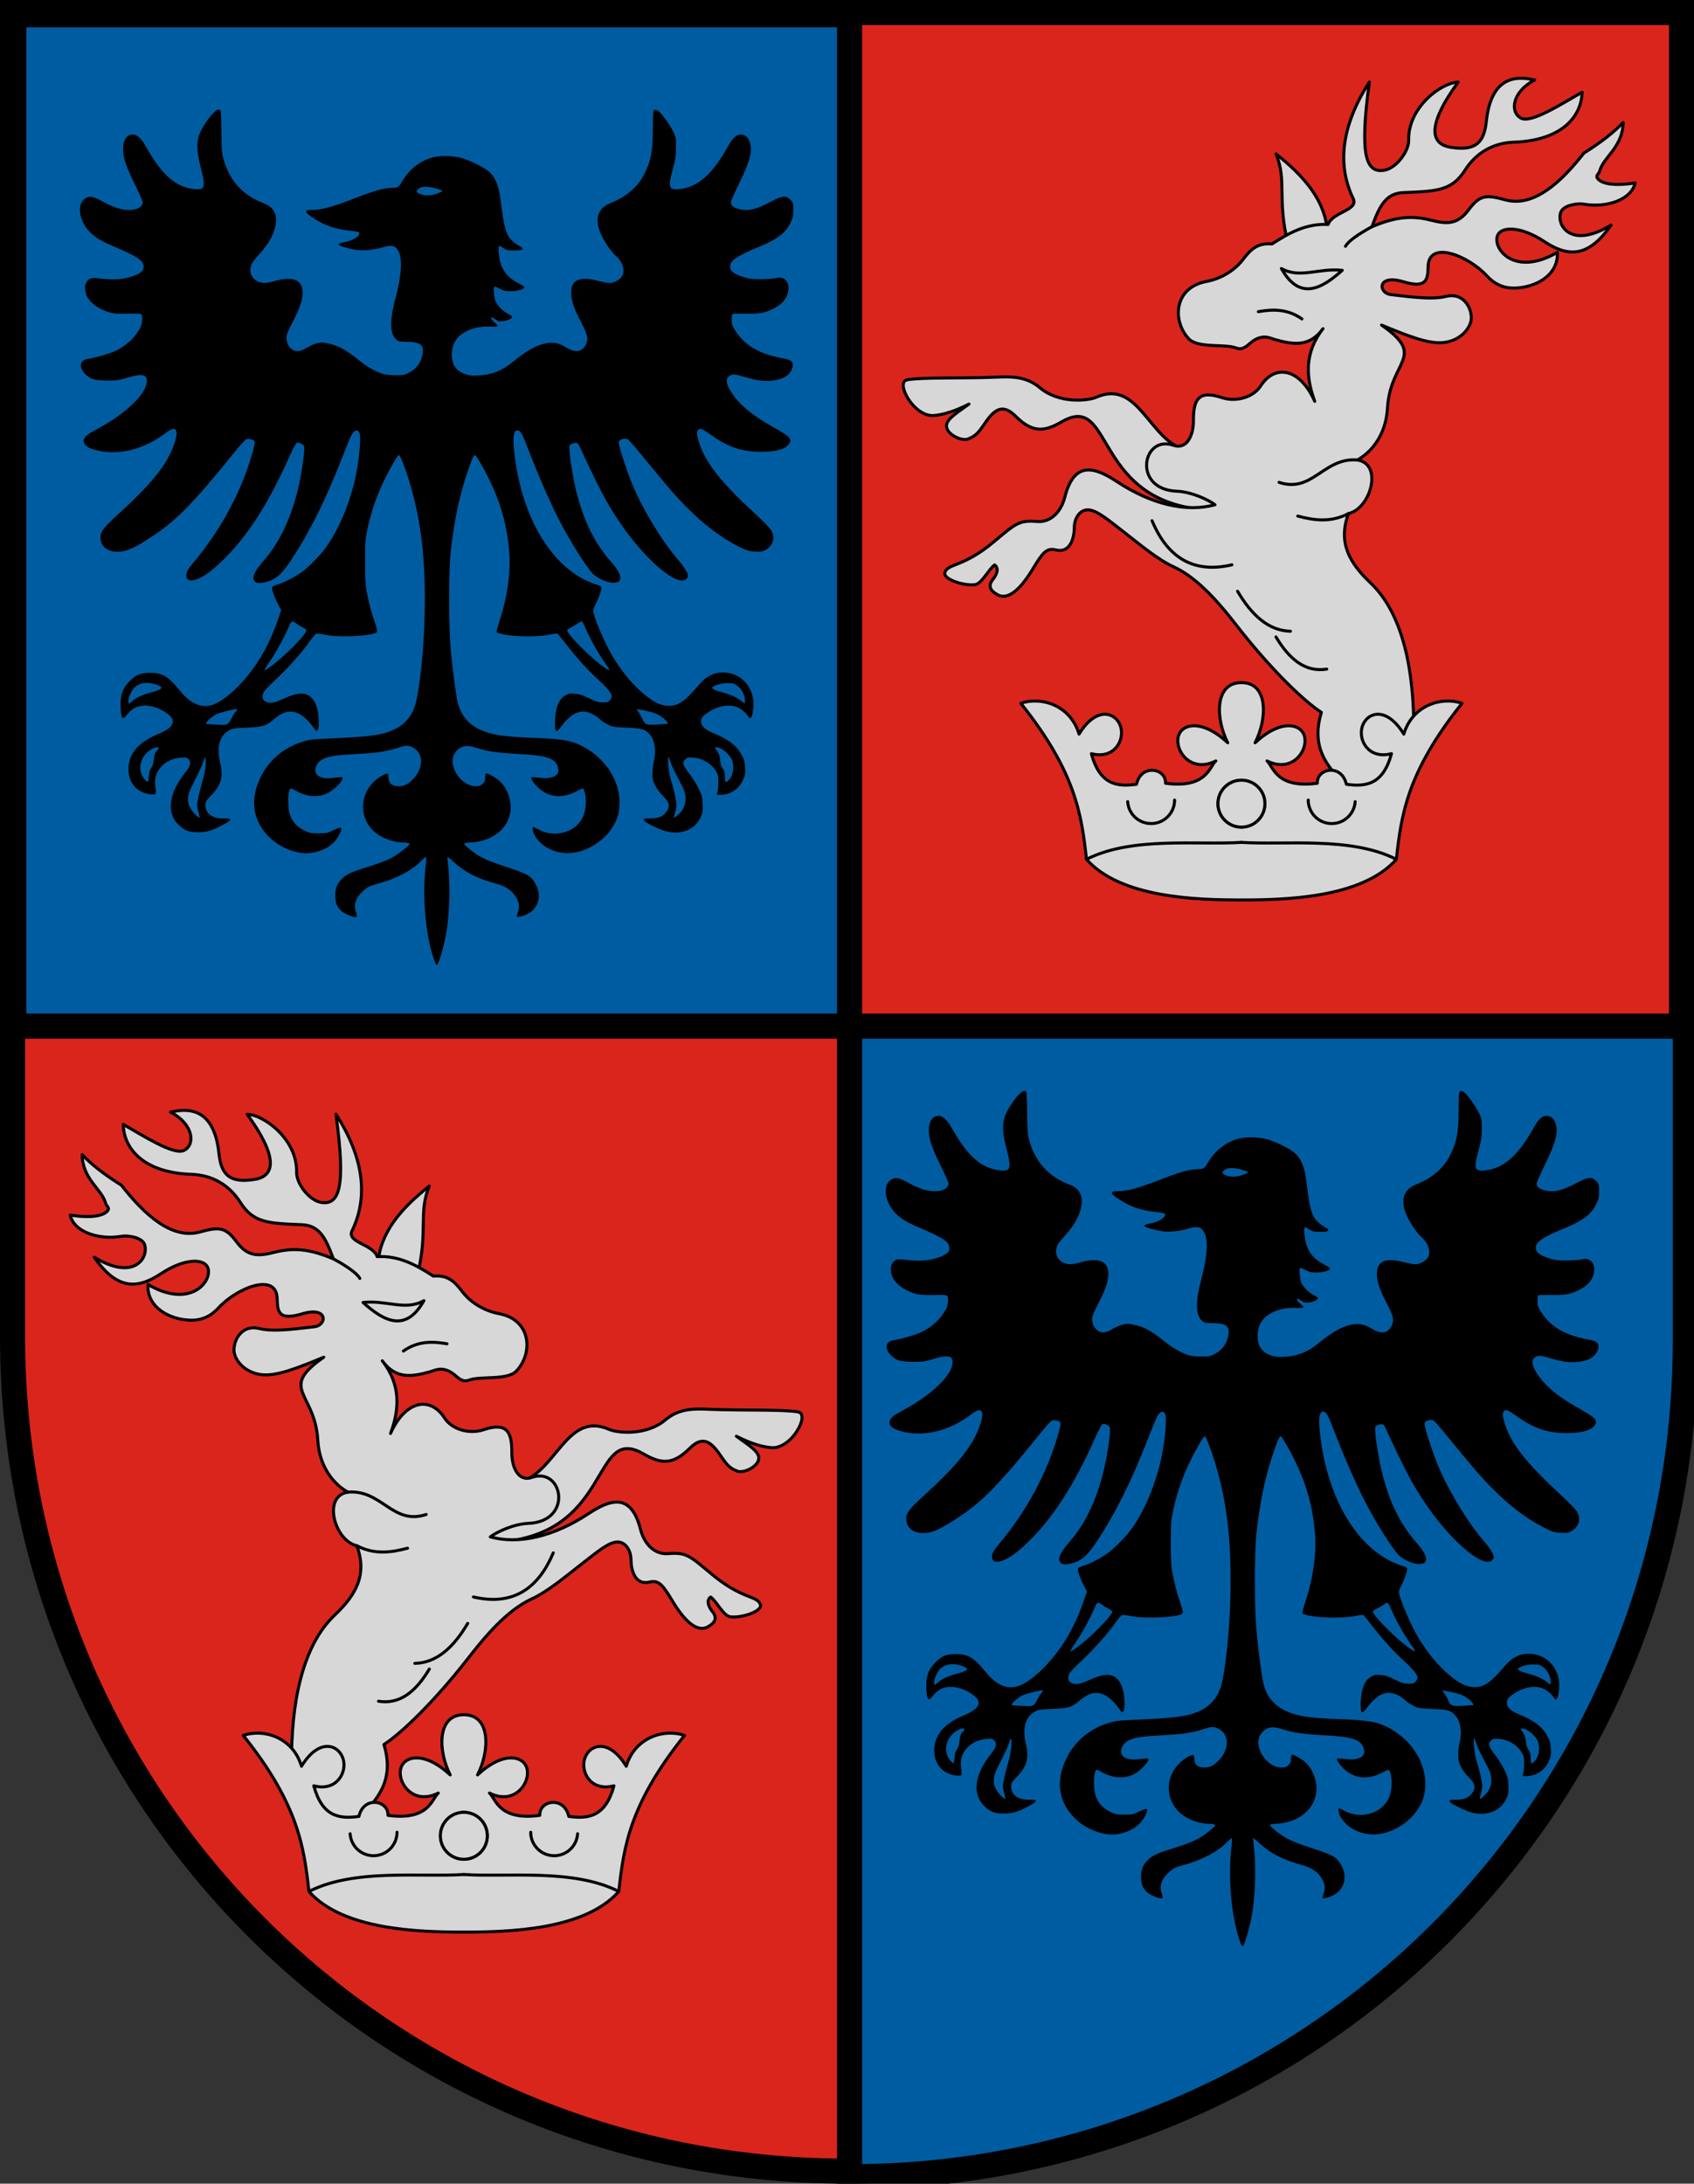
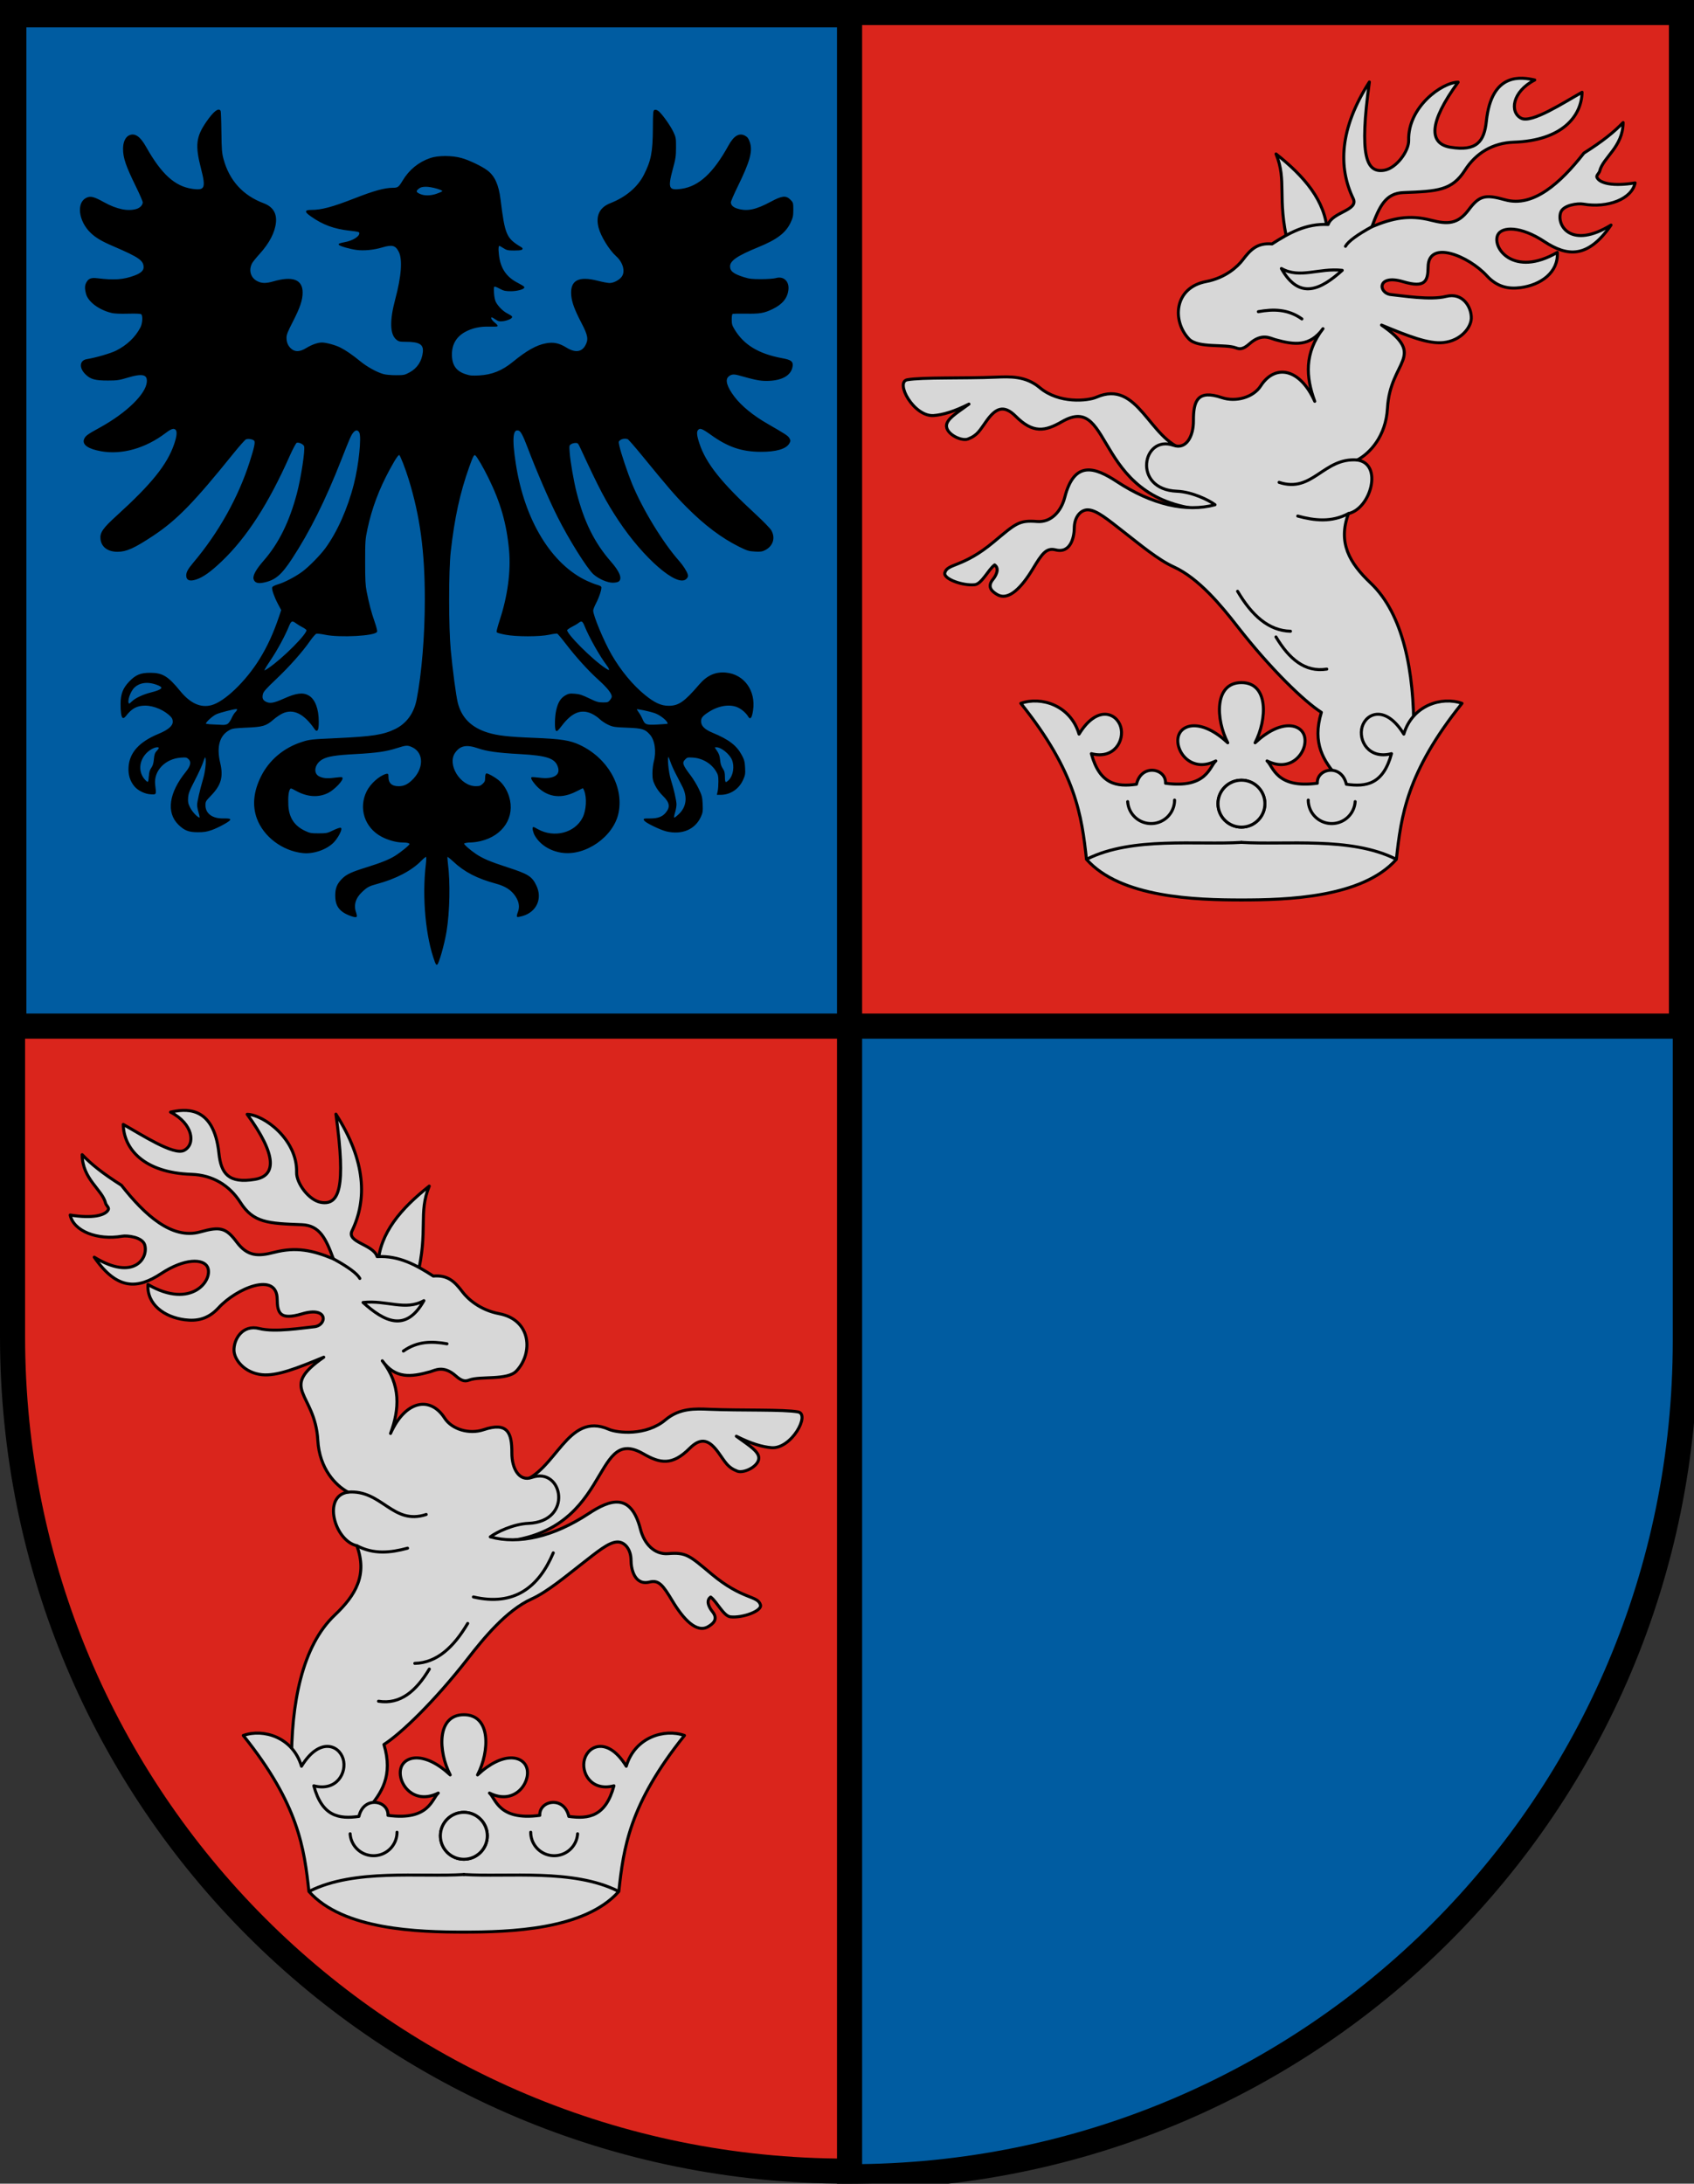
<svg xmlns="http://www.w3.org/2000/svg" xmlns:ns1="http://www.inkscape.org/namespaces/inkscape" xmlns:ns2="http://sodipodi.sourceforge.net/DTD/sodipodi-0.dtd" width="168.806mm" height="217.527mm" viewBox="0 0 168.806 217.527" version="1.1" id="svg885" ns1:version="0.92.3 (2405546, 2018-03-11)" ns2:docname="HUN Vát COA.svg">
  <rect x="0" y="0" width="168.806" height="217.527" fill="#333333" stroke="none" />
  <ns2:namedview ns1:snap-smooth-nodes="false" ns1:object-nodes="true" ns1:snap-midpoints="true" id="base" pagecolor="#ffffff" bordercolor="#666666" borderopacity="1.0" ns1:pageopacity="0.0" ns1:pageshadow="2" ns1:zoom="0.64" ns1:cx="791.58916" ns1:cy="287.14456" ns1:document-units="mm" ns1:current-layer="layer3" showgrid="false" ns1:window-width="1853" ns1:window-height="1025" ns1:window-x="67" ns1:window-y="27" ns1:window-maximized="1" ns1:snap-bbox="true" ns1:bbox-paths="true" ns1:snap-global="true" ns1:object-paths="true" ns1:snap-intersection-paths="true" showguides="true" fit-margin-top="0" fit-margin-left="0" fit-margin-right="0" fit-margin-bottom="0" showborder="false" ns1:guide-bbox="true" ns1:snap-center="true" ns1:snap-object-midpoints="true" ns1:snap-bbox-midpoints="true" ns1:snap-bbox-edge-midpoints="true" ns1:bbox-nodes="true" ns1:lockguides="false" ns1:snap-nodes="true" ns1:showpageshadow="true" ns1:snap-text-baseline="false" />
  <defs id="defs879">
    <ns1:path-effect fuse_tolerance="0" vertical_pattern="false" prop_units="false" tang_offset="0" normal_offset="0" spacing="0" scale_y_rel="false" prop_scale="1" copytype="single_stretched" pattern="M 0,0 H 1" is_visible="true" id="path-effect13994" effect="skeletal" />
    <ns1:path-effect effect="skeletal" id="path-effect13988" is_visible="true" pattern="M 0,0 H 1" copytype="single_stretched" prop_scale="1" scale_y_rel="false" spacing="0" normal_offset="0" tang_offset="0" prop_units="false" vertical_pattern="false" fuse_tolerance="0" />
    <ns1:path-effect fuse_tolerance="0" vertical_pattern="false" prop_units="false" tang_offset="0" normal_offset="0" spacing="0" scale_y_rel="false" prop_scale="1" copytype="single_stretched" pattern="M 0,0 H 1" is_visible="true" id="path-effect13982" effect="skeletal" />
    <ns1:path-effect fuse_tolerance="0" vertical_pattern="false" prop_units="false" tang_offset="0" normal_offset="0" spacing="0" scale_y_rel="false" prop_scale="1" copytype="single_stretched" pattern="M 0,0 H 1" is_visible="true" id="path-effect13976" effect="skeletal" />
    <ns1:path-effect effect="skeletal" id="path-effect13970" is_visible="true" pattern="M 0,0 H 1" copytype="single_stretched" prop_scale="1" scale_y_rel="false" spacing="0" normal_offset="0" tang_offset="0" prop_units="false" vertical_pattern="false" fuse_tolerance="0" />
    <ns1:path-effect fuse_tolerance="0" vertical_pattern="false" prop_units="false" tang_offset="0" normal_offset="0" spacing="0" scale_y_rel="false" prop_scale="1" copytype="single_stretched" pattern="M 0,0 H 1" is_visible="true" id="path-effect13964" effect="skeletal" />
    <ns1:path-effect effect="skeletal" id="path-effect13958" is_visible="true" pattern="M 0,0 H 1" copytype="single_stretched" prop_scale="1" scale_y_rel="false" spacing="0" normal_offset="0" tang_offset="0" prop_units="false" vertical_pattern="false" fuse_tolerance="0" />
    <ns1:path-effect effect="skeletal" id="path-effect13952" is_visible="true" pattern="M 0,0 H 1" copytype="single_stretched" prop_scale="1" scale_y_rel="false" spacing="0" normal_offset="0" tang_offset="0" prop_units="false" vertical_pattern="false" fuse_tolerance="0" />
    <ns1:path-effect fuse_tolerance="0" vertical_pattern="false" prop_units="false" tang_offset="0" normal_offset="0" spacing="0" scale_y_rel="false" prop_scale="1" copytype="single_stretched" pattern="M 0,0 H 1" is_visible="true" id="path-effect13946" effect="skeletal" />
    <ns1:path-effect effect="skeletal" id="path-effect13940" is_visible="true" pattern="M 0,0 H 1" copytype="single_stretched" prop_scale="1" scale_y_rel="false" spacing="0" normal_offset="0" tang_offset="0" prop_units="false" vertical_pattern="false" fuse_tolerance="0" />
    <ns1:path-effect fuse_tolerance="0" vertical_pattern="false" prop_units="false" tang_offset="0" normal_offset="0" spacing="0" scale_y_rel="false" prop_scale="1" copytype="single_stretched" pattern="M 0,0 H 1" is_visible="true" id="path-effect13934" effect="skeletal" />
    <ns1:path-effect fuse_tolerance="0" vertical_pattern="false" prop_units="false" tang_offset="0" normal_offset="0" spacing="0" scale_y_rel="false" prop_scale="1" copytype="single_stretched" pattern="M 0,0 H 1" is_visible="true" id="path-effect13928" effect="skeletal" />
    <ns1:path-effect effect="skeletal" id="path-effect13922" is_visible="true" pattern="M 0,0 H 1" copytype="single_stretched" prop_scale="1" scale_y_rel="false" spacing="0" normal_offset="0" tang_offset="0" prop_units="false" vertical_pattern="false" fuse_tolerance="0" />
    <ns1:path-effect fuse_tolerance="0" vertical_pattern="false" prop_units="false" tang_offset="0" normal_offset="0" spacing="0" scale_y_rel="false" prop_scale="1" copytype="single_stretched" pattern="M 0,0 H 1" is_visible="true" id="path-effect13916" effect="skeletal" />
    <ns1:path-effect effect="skeletal" id="path-effect13910" is_visible="true" pattern="M 0,0 H 1" copytype="single_stretched" prop_scale="1" scale_y_rel="false" spacing="0" normal_offset="0" tang_offset="0" prop_units="false" vertical_pattern="false" fuse_tolerance="0" />
    <ns1:path-effect effect="skeletal" id="path-effect13904" is_visible="true" pattern="M 0,0 H 1" copytype="single_stretched" prop_scale="1" scale_y_rel="false" spacing="0" normal_offset="0" tang_offset="0" prop_units="false" vertical_pattern="false" fuse_tolerance="0" />
    <ns1:path-effect fuse_tolerance="0" vertical_pattern="false" prop_units="false" tang_offset="0" normal_offset="0" spacing="0" scale_y_rel="false" prop_scale="1" copytype="single_stretched" pattern="M 0,0 H 1" is_visible="true" id="path-effect13898" effect="skeletal" />
    <ns1:path-effect effect="skeletal" id="path-effect13892" is_visible="true" pattern="M 0,0 H 1" copytype="single_stretched" prop_scale="1" scale_y_rel="false" spacing="0" normal_offset="0" tang_offset="0" prop_units="false" vertical_pattern="false" fuse_tolerance="0" />
    <ns1:path-effect fuse_tolerance="0" vertical_pattern="false" prop_units="false" tang_offset="0" normal_offset="0" spacing="0" scale_y_rel="false" prop_scale="1" copytype="single_stretched" pattern="M 0,0 H 1" is_visible="true" id="path-effect13886" effect="skeletal" />
    <ns1:path-effect fuse_tolerance="0" vertical_pattern="false" prop_units="false" tang_offset="0" normal_offset="0" spacing="0" scale_y_rel="false" prop_scale="1" copytype="single_stretched" pattern="M 0,0 H 1" is_visible="true" id="path-effect13880" effect="skeletal" />
    <ns1:path-effect effect="skeletal" id="path-effect13874" is_visible="true" pattern="M 0,0 H 1" copytype="single_stretched" prop_scale="1" scale_y_rel="false" spacing="0" normal_offset="0" tang_offset="0" prop_units="false" vertical_pattern="false" fuse_tolerance="0" />
    <ns1:path-effect fuse_tolerance="0" vertical_pattern="false" prop_units="false" tang_offset="0" normal_offset="0" spacing="0" scale_y_rel="false" prop_scale="1" copytype="single_stretched" pattern="M 0,0 H 1" is_visible="true" id="path-effect13868" effect="skeletal" />
    <ns1:path-effect effect="skeletal" id="path-effect13862" is_visible="true" pattern="M 0,0 H 1" copytype="single_stretched" prop_scale="1" scale_y_rel="false" spacing="0" normal_offset="0" tang_offset="0" prop_units="false" vertical_pattern="false" fuse_tolerance="0" />
    <ns1:path-effect effect="skeletal" id="path-effect13856" is_visible="true" pattern="M 0,0 H 1" copytype="single_stretched" prop_scale="1" scale_y_rel="false" spacing="0" normal_offset="0" tang_offset="0" prop_units="false" vertical_pattern="false" fuse_tolerance="0" />
    <ns1:path-effect fuse_tolerance="0" vertical_pattern="false" prop_units="false" tang_offset="0" normal_offset="0" spacing="0" scale_y_rel="false" prop_scale="1" copytype="single_stretched" pattern="M 0,0 H 1" is_visible="true" id="path-effect11948" effect="skeletal" />
    <ns1:path-effect fuse_tolerance="0" vertical_pattern="false" prop_units="false" tang_offset="0" normal_offset="0" spacing="0" scale_y_rel="false" prop_scale="1" copytype="single_stretched" pattern="M 0,0 H 1" is_visible="true" id="path-effect5193" effect="skeletal" />
    <ns1:path-effect fuse_tolerance="0" vertical_pattern="false" prop_units="false" tang_offset="0" normal_offset="0" spacing="0" scale_y_rel="false" prop_scale="1" copytype="single_stretched" pattern="m -12.402,-1.422 h 1" is_visible="true" id="path-effect5169" effect="skeletal" />
    <clipPath clipPathUnits="userSpaceOnUse" id="clipPath1698">
      <path style="opacity:1;vector-effect:none;fill:#006d33;fill-opacity:1;fill-rule:evenodd;stroke:#000000;stroke-width:0.6;stroke-linecap:round;stroke-linejoin:round;stroke-miterlimit:4;stroke-dasharray:none;stroke-dashoffset:0;stroke-opacity:1" d="m 578.477,632.853 c 0.092,1.045 0.191,2.077 0.298,3.096 0.107,1.019 0.221,2.025 0.343,3.019 0.852,6.955 2.064,13.287 3.588,19.06 0,0 0,5.3e-4 0,5.3e-4 0.109,0.412 0.219,0.822 0.331,1.228 0.224,0.813 0.455,1.616 0.691,2.407 2.246,7.515 5.045,14.027 8.27,19.694 0.34,0.597 0.684,1.184 1.032,1.762 5.233,8.672 11.497,15.283 18.296,20.463 0.718,0.547 1.444,1.074 2.174,1.59 0.191,0.135 0.381,0.274 0.573,0.407 0.924,0.641 1.857,1.259 2.797,1.854 0.94,0.595 1.887,1.167 2.84,1.719 0.953,0.551 1.912,1.082 2.876,1.593 1.446,0.767 2.902,1.489 4.365,2.174 0.976,0.456 1.954,0.895 2.935,1.318 1.471,0.635 2.945,1.234 4.42,1.802 0.492,0.19 0.983,0.376 1.475,0.559 0,0 5.3e-4,0 5.3e-4,0 0.491,0.183 0.983,0.363 1.474,0.54 1.965,0.708 3.925,1.367 5.873,1.991 1.947,0.623 3.88,1.211 5.79,1.774 0.955,0.282 1.904,0.557 2.846,0.828 0.306,0.088 0.613,0.178 0.92,0.271 0.615,0.185 1.231,0.379 1.84,0.583 0.609,0.204 1.21,0.417 1.794,0.64 0.584,0.223 1.151,0.455 1.691,0.697 0.27,0.121 0.534,0.245 0.79,0.371 0.512,0.252 0.994,0.514 1.435,0.785 0,0 0,0 0,0 0.221,0.136 0.431,0.274 0.63,0.415 0,0 0,0 0,0 0.2,0.141 0.388,0.284 0.564,0.43 0.176,0.146 0.34,0.294 0.49,0.445 0.15,0.151 0.287,0.305 0.409,0.461 0.122,0.156 0.23,0.315 0.322,0.476 0,0 0,0 0,0 0.092,0.161 0.168,0.325 0.227,0.491 0.03,-0.083 0.063,-0.166 0.101,-0.248 0.02,-0.042 0.043,-0.084 0.065,-0.126 0.02,-0.039 0.038,-0.079 0.06,-0.118 0,0 0,0 0,0 0.046,-0.081 0.096,-0.161 0.149,-0.24 0.107,-0.159 0.23,-0.315 0.366,-0.469 0.068,-0.077 0.14,-0.153 0.215,-0.228 0.072,-0.072 0.147,-0.143 0.224,-0.214 0.004,-0.003 0.007,-0.007 0.011,-0.01 0,0 0,0 0,0 0.011,-0.01 0.023,-0.019 0.034,-0.029 0.108,-0.097 0.223,-0.193 0.342,-0.288 0.141,-0.113 0.288,-0.224 0.443,-0.334 0.2,-0.141 0.41,-0.279 0.631,-0.415 0.441,-0.272 0.923,-0.534 1.435,-0.785 0.512,-0.252 1.055,-0.494 1.62,-0.726 0,0 0,0 0,0 0.17,-0.07 0.346,-0.137 0.52,-0.206 0.192,-0.075 0.385,-0.15 0.58,-0.223 0.509,-0.191 1.028,-0.376 1.554,-0.552 0.609,-0.204 1.225,-0.398 1.84,-0.583 0.307,-0.092 0.615,-0.183 0.92,-0.271 0.942,-0.271 1.891,-0.547 2.846,-0.828 1.91,-0.563 3.843,-1.151 5.79,-1.774 1.46,-0.468 2.928,-0.955 4.4,-1.469 0.85,-0.296 1.701,-0.603 2.552,-0.917 0.623,-0.23 1.247,-0.463 1.87,-0.704 1.475,-0.569 2.95,-1.168 4.42,-1.802 0.98,-0.423 1.959,-0.862 2.935,-1.318 1.463,-0.684 2.919,-1.407 4.365,-2.174 0.964,-0.511 1.923,-1.042 2.876,-1.593 0.953,-0.551 1.9,-1.124 2.84,-1.719 0.94,-0.595 1.873,-1.212 2.797,-1.854 0.924,-0.641 1.84,-1.307 2.747,-1.997 8.612,-6.561 16.365,-15.418 22.252,-27.852 0.31,-0.654 0.614,-1.319 0.914,-1.993 0.299,-0.674 0.594,-1.359 0.882,-2.054 0.289,-0.695 0.572,-1.4 0.849,-2.115 0.416,-1.073 0.82,-2.17 1.21,-3.291 0.391,-1.121 0.768,-2.267 1.132,-3.436 0.121,-0.39 0.241,-0.783 0.359,-1.178 0.236,-0.791 0.467,-1.593 0.691,-2.407 0.224,-0.813 0.442,-1.638 0.653,-2.474 0.951,-3.763 1.772,-7.759 2.449,-12.005 0.226,-1.415 0.435,-2.858 0.629,-4.329 0.065,-0.49 0.127,-0.984 0.188,-1.481 0.122,-0.994 0.236,-2 0.343,-3.019 0.107,-1.019 0.206,-2.051 0.298,-3.096 z" id="path1700" ns1:connector-curvature="0" />
    </clipPath>
    <clipPath clipPathUnits="userSpaceOnUse" id="clipPath1119">
      <path style="opacity:1;vector-effect:none;fill:none;fill-opacity:1;stroke:#ff00ff;stroke-width:0.1;stroke-linecap:round;stroke-linejoin:round;stroke-miterlimit:4;stroke-dasharray:none;stroke-dashoffset:0;stroke-opacity:1" d="m 2357.903,1513.536 c -11.345,-30.747 -23.531,-54.892 -26.662,-150.175 46.292,48.275 86.903,105.306 89.786,151.542" id="path1121" ns1:connector-curvature="0" ns2:nodetypes="ccc" />
    </clipPath>
    <clipPath clipPathUnits="userSpaceOnUse" id="clipPath2024">
      <path ns1:transform-center-y="104.40785" ns1:transform-center-x="-41.588892" ns2:nodetypes="scccscs" ns1:connector-curvature="0" id="path2026" d="M 2091.447,1874.763 V 1759.283 h -83.656 -83.656 v 115.48 c 0,42.14 49.441,65.483 83.656,78.727 34.214,-13.244 83.656,-36.587 83.656,-78.727 z" style="opacity:1;vector-effect:none;fill:none;fill-opacity:1;stroke:#000000;stroke-width:0.8;stroke-linecap:round;stroke-linejoin:miter;stroke-miterlimit:4;stroke-dasharray:none;stroke-dashoffset:0;stroke-opacity:1" />
    </clipPath>
    <clipPath clipPathUnits="userSpaceOnUse" id="clipPath2857">
      <path ns2:nodetypes="cccccccccc" ns1:connector-curvature="0" id="path2859" d="m 8921.56,7592.365 c -3.887,4.975 -9.946,5.926 -15.248,1.403 -2.469,4.963 -9.937,7.245 -14.499,2.432 -0.585,4.425 -5.941,7.651 -11.412,4.022 -3.192,9.546 -15.153,2.676 -18.569,-4.022 l -0.565,0.466 c 6.522,5.41 16.588,10.346 18.885,1.233 4.348,2.205 9.084,2.721 11.251,-3.995 3.538,3.639 11.296,3.385 14.381,-3.187 5.549,3.345 14.498,5.402 15.743,-7.066" style="opacity:1;vector-effect:none;fill:none;fill-opacity:1;stroke:#ff00ff;stroke-width:0.5;stroke-linecap:round;stroke-linejoin:round;stroke-miterlimit:4;stroke-dasharray:none;stroke-dashoffset:0;stroke-opacity:1" ns1:transform-center-x="29.949267" ns1:transform-center-y="37.67748" />
    </clipPath>
  </defs>
  <g style="display:inline" ns1:groupmode="layer" id="layer3" ns1:label="RASZTER" transform="translate(-14643.062,-12572.488)">
    <path style="fill:#000000;stroke-width:1" d="" id="path1060" ns1:connector-curvature="0" />
  </g>
  <g ns1:label="Layer 1" ns1:groupmode="layer" id="layer1" transform="translate(-14643.062,-12572.488)">
    <g transform="translate(-232.833)" id="g3867" />
    <path style="opacity:1;fill:#000000;fill-opacity:1;stroke:#000000;stroke-width:1.512;stroke-linecap:butt;stroke-linejoin:miter;stroke-miterlimit:4;stroke-dasharray:none;stroke-dashoffset:0;stroke-opacity:1" d="" id="path2674" ns1:connector-curvature="0" transform="matrix(0.265,0,0,0.265,6641.028,5950.036)" />
    <path style="fill:#fcfcfc;stroke-width:1" d="m 8611.253,7310.579 v -32.639 h 77.724 77.724 v 32.639 32.639 h -77.724 -77.724 z" id="path1254" ns1:connector-curvature="0" />
    <flowRoot xml:space="preserve" id="flowRoot1990" style="font-style:normal;font-weight:normal;font-size:40px;line-height:1.25;font-family:sans-serif;letter-spacing:0px;word-spacing:0px;fill:#000000;fill-opacity:1;stroke:none" transform="matrix(0.265,0,0,0.265,8845.328,7734.676)">
      <flowRegion id="flowRegion1992">
        <rect id="rect1994" width="526.087" height="162.635" x="457.498" y="1433.739" />
      </flowRegion>
      <flowPara id="flowPara1996" />
    </flowRoot>
-     <path style="opacity:1;vector-effect:none;fill:none;fill-opacity:1;stroke:#ff00ff;stroke-width:0.05;stroke-linecap:round;stroke-linejoin:round;stroke-miterlimit:4;stroke-dasharray:none;stroke-dashoffset:0;stroke-opacity:1" d="m 10357.08,9086.669 -1.575,9.727" id="path1024" ns1:connector-curvature="0" />
    <g id="g1541" transform="rotate(1.061,10569.133,10431.16)" />
    <path ns1:connector-curvature="0" id="path5554" d="m 13778.938,11235.08 v -94.319 h 58.759 58.758 v 94.319 94.318 h -58.758 -58.759 z" style="fill:#fdfafa;stroke-width:1" />
    <g id="g1165">
      <path ns2:nodetypes="cssscc" ns1:connector-curvature="0" id="rect868" d="m 14810.618,12573.738 v 131.874 c 0,46.067 -37.086,83.153 -83.153,83.153 -46.066,0 -83.153,-37.086 -83.153,-83.153 v -131.874 z" style="opacity:1;vector-effect:none;fill:#da251c;fill-opacity:1;fill-rule:evenodd;stroke:#000000;stroke-width:2.5;stroke-linecap:round;stroke-linejoin:miter;stroke-miterlimit:4;stroke-dasharray:none;stroke-dashoffset:0;stroke-opacity:1" />
      <path id="rect871" transform="matrix(0.265,0,0,0.265,14565.17,12433.393)" d="m 299.119,530.438 v 380.168 h 314.279 v 432.533 c 174.111,0 314.279,-140.168 314.279,-314.279 V 910.602 H 613.398 V 530.438 Z" style="opacity:1;vector-effect:none;fill:#005ca1;fill-opacity:1;fill-rule:evenodd;stroke:#000000;stroke-width:9.449;stroke-linecap:round;stroke-linejoin:miter;stroke-miterlimit:4;stroke-dasharray:none;stroke-dashoffset:0;stroke-opacity:1" ns1:connector-curvature="0" />
-       <path style="fill:#000000;stroke:#000000;stroke-width:0.1;stroke-miterlimit:4;stroke-dasharray:none" d="m 14686.455,12668.319 c -0.923,-2.417 -1.3,-6.429 -0.912,-9.704 0.05,-0.431 0.06,-0.782 0.01,-0.824 -0.04,-0.04 -0.267,0.124 -0.528,0.392 -0.964,0.992 -2.535,1.814 -4.433,2.321 -0.751,0.2 -0.968,0.317 -1.484,0.803 -0.667,0.626 -0.878,1.357 -0.606,2.099 0.06,0.174 0.09,0.343 0.06,0.375 -0.1,0.1 -0.94,-0.208 -1.313,-0.478 -0.522,-0.378 -0.73,-0.837 -0.73,-1.609 0,-0.725 0.172,-1.144 0.677,-1.649 0.418,-0.418 0.926,-0.654 2.373,-1.103 1.467,-0.455 2.305,-0.792 2.882,-1.156 0.64,-0.405 1.472,-1.09 1.472,-1.212 0,-0.136 -0.265,-0.211 -0.762,-0.214 -0.593,0 -1.408,-0.229 -2.047,-0.564 -1.672,-0.879 -2.302,-2.815 -1.459,-4.481 0.369,-0.729 1.211,-1.484 1.876,-1.683 0.173,-0.05 0.191,-0.03 0.191,0.25 0,0.646 0.359,0.975 1.065,0.975 0.486,0 0.861,-0.159 1.29,-0.547 1.296,-1.17 1.326,-2.868 0.06,-3.443 -0.463,-0.21 -0.619,-0.2 -1.553,0.1 -1.061,0.34 -2.009,0.475 -4.141,0.59 -1.94,0.104 -2.735,0.232 -3.264,0.524 -0.822,0.454 -1.008,1.45 -0.335,1.791 0.388,0.196 0.836,0.236 1.552,0.138 0.378,-0.05 0.708,-0.07 0.734,-0.05 0.169,0.169 -0.744,1.142 -1.372,1.461 -0.955,0.486 -2.057,0.418 -3.176,-0.197 -0.506,-0.279 -0.554,-0.29 -0.653,-0.155 -0.158,0.216 -0.224,0.799 -0.183,1.637 0.06,1.24 0.599,2.072 1.678,2.585 0.503,0.239 0.623,0.261 1.397,0.259 0.799,0 0.882,-0.02 1.481,-0.312 0.35,-0.17 0.668,-0.277 0.708,-0.237 0.122,0.119 -0.317,0.95 -0.722,1.366 -0.699,0.718 -2.014,1.169 -3.062,1.051 -2.022,-0.226 -3.871,-1.628 -4.525,-3.428 -0.462,-1.274 -0.321,-2.665 0.42,-4.147 0.808,-1.614 2.241,-2.82 4.04,-3.398 0.766,-0.246 0.897,-0.26 3.456,-0.378 3.558,-0.163 4.655,-0.334 5.835,-0.906 1.153,-0.559 1.906,-1.591 2.178,-2.986 0.508,-2.608 0.816,-6.38 0.815,-9.99 0,-4.779 -0.472,-8.269 -1.613,-11.973 -0.324,-1.051 -0.836,-2.365 -0.949,-2.435 -0.132,-0.08 -0.384,0.275 -1.015,1.434 -1.08,1.983 -1.796,3.891 -2.236,5.954 -0.22,1.031 -0.233,1.217 -0.235,3.294 0,1.792 0.03,2.343 0.152,2.964 0.253,1.261 0.467,2.071 0.786,2.984 0.167,0.477 0.283,0.921 0.258,0.986 -0.15,0.392 -3.687,0.582 -5.131,0.276 -0.392,-0.08 -0.792,-0.129 -0.889,-0.101 -0.1,0.03 -0.393,0.363 -0.66,0.746 -0.755,1.088 -2.052,2.547 -3.392,3.816 -0.986,0.934 -1.243,1.225 -1.308,1.482 -0.103,0.407 -0.01,0.648 0.307,0.813 0.435,0.224 0.816,0.161 1.864,-0.308 1.212,-0.543 1.865,-0.624 2.42,-0.302 0.613,0.355 0.972,1.301 0.972,2.562 0,0.809 -0.101,1.037 -0.319,0.721 -1.07,-1.559 -2.156,-2.092 -3.246,-1.593 -0.25,0.114 -0.676,0.402 -0.948,0.64 -0.7,0.613 -1.029,0.71 -2.639,0.777 -1.143,0.05 -1.408,0.08 -1.693,0.235 -1.028,0.541 -1.364,1.688 -0.976,3.331 0.326,1.381 0.102,2.182 -0.902,3.221 -0.543,0.563 -0.568,0.607 -0.568,1.002 0,0.849 0.728,1.385 1.835,1.353 0.336,-0.01 0.622,0.02 0.635,0.06 0.04,0.118 -1.14,0.768 -1.822,1.006 -0.477,0.166 -0.776,0.213 -1.355,0.211 -0.901,0 -1.32,-0.165 -1.907,-0.741 -1.207,-1.184 -0.927,-3.13 0.748,-5.197 0.497,-0.613 0.578,-1.033 0.259,-1.332 -0.197,-0.184 -0.27,-0.198 -0.809,-0.159 -1.58,0.113 -2.749,1.339 -2.597,2.724 0.115,1.036 0.151,0.941 -0.353,0.928 -0.567,-0.01 -1.281,-0.356 -1.629,-0.777 -0.431,-0.524 -0.617,-1.139 -0.568,-1.885 0.09,-1.421 1.043,-2.472 2.949,-3.262 0.976,-0.405 1.442,-0.801 1.454,-1.238 0,-0.226 -0.05,-0.379 -0.198,-0.538 -0.612,-0.657 -1.712,-1.137 -2.601,-1.134 -0.831,0 -1.364,0.288 -1.945,1.042 -0.101,0.132 -0.22,0.218 -0.263,0.191 -0.122,-0.08 -0.196,-0.607 -0.191,-1.37 0,-0.95 0.232,-1.535 0.832,-2.164 0.648,-0.679 1.125,-0.877 2.098,-0.87 1.188,0 1.739,0.346 2.91,1.783 1.022,1.253 2.068,1.73 3.165,1.444 1.326,-0.346 3.445,-2.372 4.839,-4.626 0.784,-1.266 1.394,-2.601 1.958,-4.28 l 0.209,-0.622 -0.33,-0.62 c -0.374,-0.705 -0.639,-1.46 -0.573,-1.632 0.02,-0.06 0.266,-0.18 0.537,-0.259 0.659,-0.19 1.805,-0.792 2.485,-1.305 0.637,-0.48 1.753,-1.616 2.251,-2.293 1.193,-1.621 2.246,-3.983 2.87,-6.44 0.485,-1.91 0.773,-4.708 0.531,-5.159 -0.164,-0.306 -0.427,-0.311 -0.677,-0.01 -0.224,0.266 -0.347,0.545 -1.215,2.758 -1.568,3.997 -3.128,7.126 -4.9,9.829 -1.054,1.607 -1.649,2.109 -2.783,2.346 -0.572,0.12 -0.872,0.02 -0.959,-0.328 -0.08,-0.324 0.258,-0.929 0.989,-1.764 1.511,-1.727 2.577,-3.879 3.333,-6.731 0.411,-1.55 0.841,-4.39 0.716,-4.725 -0.09,-0.249 -0.611,-0.476 -0.824,-0.362 -0.08,0.05 -0.395,0.627 -0.69,1.293 -2.111,4.768 -4.279,8.129 -6.785,10.52 -1.08,1.03 -1.846,1.575 -2.516,1.79 -0.597,0.191 -0.89,0.103 -0.927,-0.279 -0.03,-0.341 0.135,-0.662 0.69,-1.319 2.516,-2.975 4.487,-6.497 5.627,-10.051 0.472,-1.474 0.579,-1.992 0.445,-2.154 -0.143,-0.172 -0.65,-0.258 -0.886,-0.151 -0.106,0.05 -0.663,0.672 -1.238,1.387 -3.969,4.926 -5.665,6.665 -8.024,8.226 -1.855,1.227 -2.645,1.583 -3.512,1.58 -0.948,0 -1.562,-0.457 -1.648,-1.218 -0.07,-0.624 0.226,-1.049 1.596,-2.294 3.502,-3.181 5.039,-5.095 5.743,-7.151 0.272,-0.795 0.316,-1.289 0.13,-1.475 -0.204,-0.204 -0.482,-0.121 -1.054,0.314 -1.993,1.518 -4.346,2.183 -6.404,1.809 -1.278,-0.233 -1.857,-0.637 -1.646,-1.147 0.127,-0.306 0.327,-0.451 1.529,-1.11 2.651,-1.455 4.607,-3.346 4.72,-4.566 0.08,-0.828 -0.466,-0.963 -2,-0.498 -0.796,0.242 -1.017,0.274 -1.916,0.276 -1.276,0 -1.706,-0.114 -2.201,-0.595 -0.642,-0.624 -0.591,-1.324 0.105,-1.437 0.877,-0.142 2.386,-0.581 2.918,-0.848 1.1,-0.552 1.941,-1.354 2.454,-2.338 0.213,-0.409 0.26,-1.184 0.08,-1.362 -0.08,-0.08 -0.43,-0.1 -1.352,-0.08 -0.793,0.02 -1.398,0 -1.668,-0.08 -1.23,-0.302 -2.288,-1.1 -2.482,-1.874 -0.141,-0.558 -0.125,-0.831 0.07,-1.145 0.197,-0.323 0.448,-0.402 1.044,-0.328 1.668,0.206 2.601,0.135 3.711,-0.283 0.62,-0.233 0.92,-0.511 0.92,-0.852 0,-0.717 -0.461,-1.04 -3.091,-2.168 -1.132,-0.486 -1.726,-0.84 -2.226,-1.33 -1.165,-1.139 -1.387,-2.915 -0.424,-3.385 0.404,-0.198 0.716,-0.118 1.729,0.441 1.266,0.7 2.394,0.931 3.267,0.67 0.374,-0.112 0.66,-0.419 0.66,-0.709 0,-0.106 -0.304,-0.811 -0.675,-1.567 -1.017,-2.073 -1.293,-2.88 -1.288,-3.775 0,-0.646 0.235,-1.145 0.602,-1.297 0.538,-0.223 1.035,0.133 1.608,1.152 1.532,2.722 2.877,3.939 4.635,4.195 1.294,0.189 1.43,-0.113 0.929,-2.055 -0.602,-2.328 -0.509,-3.157 0.519,-4.65 0.688,-0.999 1.207,-1.414 1.339,-1.071 0.02,0.06 0.06,1.006 0.07,2.095 0.02,1.706 0.05,2.076 0.207,2.659 0.579,2.159 1.949,3.672 4.03,4.451 0.88,0.329 1.28,0.941 1.2,1.836 -0.09,0.994 -0.641,2.062 -1.636,3.156 -0.337,0.37 -0.67,0.784 -0.74,0.92 -0.374,0.722 -0.145,1.504 0.542,1.851 0.467,0.235 0.889,0.24 1.655,0.02 1.88,-0.542 2.836,-0.184 2.836,1.064 0,0.741 -0.255,1.494 -0.982,2.906 -0.501,0.972 -0.627,1.291 -0.627,1.59 0,0.489 0.167,0.873 0.503,1.155 0.406,0.342 0.895,0.318 1.546,-0.08 0.551,-0.335 1.135,-0.54 1.536,-0.54 0.395,0 1.321,0.252 1.791,0.488 0.555,0.278 1.207,0.726 1.989,1.366 0.689,0.564 1.661,1.101 2.329,1.287 0.238,0.07 0.794,0.117 1.27,0.115 0.795,0 0.879,-0.02 1.374,-0.286 0.78,-0.418 1.258,-1.15 1.351,-2.067 0.08,-0.793 -0.372,-1.073 -1.74,-1.073 -0.599,0 -0.704,-0.02 -0.93,-0.214 -0.613,-0.516 -0.645,-1.867 -0.09,-3.934 0.626,-2.344 0.748,-4.022 0.349,-4.8 -0.335,-0.654 -0.692,-0.75 -1.695,-0.452 -0.846,0.252 -1.819,0.346 -2.557,0.248 -0.651,-0.09 -1.654,-0.375 -1.73,-0.498 -0.02,-0.04 0.21,-0.113 0.519,-0.167 0.883,-0.154 1.61,-0.622 1.539,-0.991 -0.02,-0.132 -0.174,-0.171 -1.002,-0.261 -1.54,-0.168 -2.654,-0.576 -3.824,-1.401 -0.64,-0.451 -0.639,-0.568 0,-0.568 1.016,0 2.107,-0.291 4.285,-1.142 1.965,-0.768 3.018,-1.06 3.821,-1.06 0.525,0 0.635,-0.08 1.028,-0.737 0.639,-1.07 1.576,-1.835 2.728,-2.23 0.769,-0.264 2.135,-0.267 3.091,0 0.712,0.193 1.972,0.791 2.531,1.203 0.74,0.544 1.134,1.403 1.317,2.873 0.444,3.57 0.585,3.894 2.088,4.795 0.272,0.163 0.05,0.243 -0.679,0.243 -0.619,0 -0.737,-0.03 -1.05,-0.233 -0.193,-0.128 -0.386,-0.233 -0.428,-0.233 -0.134,0 -0.165,0.313 -0.09,0.95 0.152,1.354 0.745,2.236 1.904,2.831 0.348,0.179 0.633,0.356 0.633,0.393 0,0.157 -0.666,0.339 -1.269,0.346 -0.537,0 -0.704,-0.03 -1.078,-0.224 -0.698,-0.365 -0.729,-0.346 -0.683,0.424 0.02,0.386 0.1,0.772 0.185,0.937 0.234,0.448 0.729,0.944 1.162,1.164 0.221,0.112 0.425,0.24 0.453,0.286 0.08,0.122 -0.413,0.346 -0.869,0.399 -0.334,0.04 -0.449,0.01 -0.719,-0.174 -0.385,-0.263 -0.483,-0.274 -0.483,-0.06 0,0.09 0.152,0.288 0.338,0.438 0.187,0.149 0.319,0.292 0.294,0.317 -0.03,0.02 -0.378,0.03 -0.785,0.02 -0.929,-0.03 -1.742,0.152 -2.446,0.546 -0.877,0.49 -1.325,1.263 -1.322,2.28 0,1.065 0.427,1.686 1.367,1.999 0.47,0.156 0.672,0.176 1.403,0.135 1.284,-0.07 2.299,-0.477 3.368,-1.349 1.402,-1.144 2.354,-1.678 3.304,-1.852 0.74,-0.136 1.28,-0.02 2.017,0.434 0.862,0.53 1.54,0.446 1.924,-0.238 0.342,-0.608 0.274,-1.037 -0.354,-2.24 -0.701,-1.344 -0.98,-2.089 -1.039,-2.781 -0.126,-1.457 0.679,-1.892 2.589,-1.4 0.475,0.122 1.006,0.222 1.18,0.222 0.433,0 1.03,-0.318 1.271,-0.677 0.365,-0.542 0.109,-1.457 -0.578,-2.075 -0.687,-0.617 -1.522,-1.974 -1.741,-2.827 -0.297,-1.159 0.09,-1.968 1.148,-2.38 1.546,-0.606 2.729,-1.605 3.358,-2.836 0.726,-1.422 0.893,-2.277 0.907,-4.655 0.01,-1.653 0.02,-1.779 0.166,-1.807 0.09,-0.02 0.253,0.06 0.371,0.168 0.378,0.347 1.128,1.414 1.406,2.001 0.255,0.538 0.268,0.618 0.264,1.541 0,0.852 -0.04,1.121 -0.322,2.145 -0.523,1.93 -0.396,2.209 0.918,2.019 1.758,-0.253 3.203,-1.582 4.728,-4.347 0.517,-0.938 1.027,-1.246 1.576,-0.952 0.241,0.129 0.333,0.255 0.459,0.627 0.295,0.871 0.01,1.889 -1.214,4.389 -0.374,0.761 -0.679,1.467 -0.679,1.569 0,0.315 0.239,0.551 0.696,0.686 0.989,0.294 1.841,0.118 3.359,-0.695 1.102,-0.591 1.47,-0.632 1.891,-0.211 0.268,0.268 0.277,0.3 0.277,0.974 0,0.603 -0.04,0.771 -0.261,1.247 -0.481,1.015 -1.338,1.668 -3.178,2.42 -2.125,0.869 -2.857,1.369 -2.866,1.958 0,0.515 0.352,0.801 1.436,1.138 0.531,0.165 0.816,0.197 1.736,0.194 0.615,0 1.258,-0.05 1.457,-0.107 0.721,-0.211 1.268,0.284 1.191,1.079 -0.08,0.83 -0.576,1.443 -1.547,1.912 -0.845,0.409 -1.27,0.481 -2.667,0.453 -0.676,-0.01 -1.276,0 -1.334,0.04 -0.07,0.04 -0.106,0.263 -0.106,0.595 0,0.453 0.04,0.599 0.291,1.013 0.938,1.557 2.422,2.454 4.784,2.89 0.865,0.16 1.055,0.301 0.996,0.739 -0.121,0.902 -1.059,1.423 -2.564,1.423 -0.655,0 -1.111,-0.09 -2.745,-0.551 -0.525,-0.148 -0.802,-0.11 -1.079,0.149 -0.366,0.342 -0.157,1.064 0.595,2.053 0.707,0.929 1.867,1.879 3.309,2.709 1.794,1.033 2.046,1.197 2.168,1.419 0.116,0.208 0.116,0.256 0,0.464 -0.304,0.543 -1.293,0.83 -2.834,0.821 -1.862,-0.01 -3.222,-0.471 -4.869,-1.649 -0.942,-0.674 -1.168,-0.757 -1.39,-0.511 -0.182,0.201 -0.148,0.581 0.125,1.404 0.66,1.988 2.178,3.894 5.642,7.086 0.723,0.666 1.405,1.367 1.517,1.557 0.426,0.726 0.181,1.52 -0.589,1.913 -0.284,0.145 -0.452,0.167 -1.005,0.135 -0.589,-0.03 -0.762,-0.09 -1.533,-0.47 -1.756,-0.873 -3.438,-2.138 -5.223,-3.93 -1.112,-1.115 -1.85,-1.97 -4.421,-5.116 -0.727,-0.89 -1.385,-1.642 -1.462,-1.672 -0.261,-0.1 -0.615,-0.05 -0.811,0.104 -0.188,0.152 -0.191,0.174 -0.09,0.648 0.16,0.714 0.805,2.637 1.247,3.718 1.042,2.548 3.085,5.901 4.708,7.729 0.4,0.451 0.765,1.022 0.864,1.353 0.04,0.13 0,0.241 -0.128,0.369 -0.855,0.855 -4.199,-2.044 -6.696,-5.804 -1.244,-1.874 -1.903,-3.124 -3.759,-7.133 -0.27,-0.583 -0.299,-0.614 -0.566,-0.614 -0.155,0 -0.372,0.06 -0.482,0.14 -0.191,0.134 -0.197,0.17 -0.147,0.868 0.06,0.885 0.409,2.875 0.689,3.979 0.742,2.923 1.792,5.041 3.427,6.908 0.851,0.973 1.129,1.639 0.799,1.913 -0.07,0.06 -0.333,0.113 -0.572,0.113 -0.528,0 -1.394,-0.379 -1.89,-0.826 -0.637,-0.576 -2.451,-3.474 -3.572,-5.708 -0.873,-1.739 -2.092,-4.564 -2.986,-6.915 -0.46,-1.211 -0.682,-1.625 -0.912,-1.698 -0.648,-0.205 -0.749,0.778 -0.345,3.385 0.87,5.622 3.57,10.041 7.14,11.685 0.333,0.153 0.766,0.322 0.962,0.374 0.196,0.05 0.38,0.133 0.408,0.178 0.08,0.132 -0.2,1.002 -0.517,1.603 -0.159,0.301 -0.289,0.637 -0.289,0.748 0,0.511 1.065,3.065 1.837,4.404 0.918,1.593 2.132,3.06 3.351,4.048 0.97,0.786 1.627,1.084 2.389,1.083 1.009,0 1.593,-0.407 3.079,-2.14 0.766,-0.895 1.594,-1.264 2.619,-1.168 1.786,0.166 2.944,1.776 2.659,3.694 -0.101,0.68 -0.227,0.904 -0.368,0.653 -0.201,-0.357 -0.617,-0.739 -1.024,-0.942 -0.8,-0.399 -1.968,-0.237 -2.986,0.415 -0.637,0.407 -0.804,0.612 -0.804,0.989 0,0.475 0.366,0.844 1.167,1.176 1.633,0.678 2.388,1.256 2.904,2.222 0.235,0.441 0.286,0.638 0.316,1.22 0.03,0.633 0.01,0.74 -0.216,1.233 -0.406,0.868 -1.241,1.414 -2.164,1.417 h -0.321 l 0.07,-0.318 c 0.04,-0.174 0.07,-0.603 0.07,-0.952 0,-0.538 -0.03,-0.695 -0.229,-1.026 -0.476,-0.811 -1.389,-1.356 -2.368,-1.414 -0.518,-0.03 -0.585,-0.02 -0.784,0.183 -0.373,0.373 -0.303,0.59 0.546,1.706 0.248,0.326 0.604,0.917 0.792,1.313 0.303,0.64 0.345,0.804 0.376,1.495 0.03,0.69 0.01,0.826 -0.174,1.235 -0.567,1.238 -1.84,1.777 -3.365,1.426 -0.553,-0.127 -1.947,-0.789 -2.162,-1.026 -0.149,-0.165 -0.142,-0.167 0.519,-0.169 0.781,0 1.233,-0.169 1.583,-0.585 0.495,-0.588 0.419,-1.069 -0.276,-1.745 -0.305,-0.298 -0.603,-0.697 -0.764,-1.023 -0.225,-0.458 -0.264,-0.632 -0.267,-1.194 0,-0.362 0.06,-0.879 0.132,-1.149 0.275,-1.006 0.109,-2.163 -0.391,-2.733 -0.495,-0.564 -0.793,-0.656 -2.311,-0.712 -1.244,-0.05 -1.397,-0.07 -1.863,-0.284 -0.279,-0.128 -0.66,-0.382 -0.847,-0.563 -0.186,-0.181 -0.548,-0.427 -0.804,-0.545 -1.068,-0.495 -2.011,-0.123 -3.015,1.188 -0.406,0.53 -0.502,0.614 -0.552,0.486 -0.105,-0.265 -0.08,-1.313 0.05,-1.916 0.163,-0.769 0.427,-1.214 0.874,-1.477 0.321,-0.188 0.436,-0.209 0.933,-0.172 0.452,0.03 0.736,0.124 1.413,0.452 0.734,0.356 0.918,0.411 1.383,0.414 0.485,0 0.556,-0.02 0.741,-0.235 0.112,-0.13 0.204,-0.305 0.204,-0.388 0,-0.336 -0.428,-0.885 -1.312,-1.685 -1.069,-0.966 -2.251,-2.27 -3.309,-3.647 -0.403,-0.526 -0.783,-0.975 -0.844,-0.998 -0.06,-0.02 -0.428,0.02 -0.816,0.109 -0.98,0.21 -3.276,0.208 -4.366,0 -0.431,-0.08 -0.805,-0.187 -0.831,-0.228 -0.02,-0.04 0.126,-0.602 0.336,-1.246 0.769,-2.351 1.094,-4.813 0.909,-6.881 -0.237,-2.642 -0.849,-4.787 -2.071,-7.257 -0.525,-1.064 -1.118,-2.08 -1.301,-2.232 -0.186,-0.154 -0.289,0.02 -0.704,1.186 -0.916,2.571 -1.458,5.065 -1.837,8.437 -0.213,1.899 -0.212,7.509 0,9.779 0.19,2.018 0.526,4.547 0.697,5.249 0.372,1.531 1.372,2.532 3.042,3.045 0.967,0.297 2.064,0.422 4.572,0.519 2.729,0.107 3.613,0.243 4.596,0.71 2.731,1.297 4.32,4.057 3.828,6.65 -0.452,2.385 -3.293,4.375 -5.681,3.978 -1.122,-0.186 -2.067,-0.794 -2.571,-1.654 -0.18,-0.307 -0.292,-0.801 -0.182,-0.801 0.02,0 0.199,0.09 0.405,0.208 1.642,0.918 3.73,0.386 4.52,-1.152 0.385,-0.75 0.459,-2.045 0.158,-2.768 -0.06,-0.155 -0.146,-0.27 -0.182,-0.254 -0.04,0.02 -0.35,0.172 -0.7,0.348 -1.394,0.701 -2.661,0.571 -3.691,-0.378 -0.38,-0.35 -0.764,-0.89 -0.688,-0.966 0.02,-0.02 0.365,0 0.76,0.05 1.364,0.182 2.141,-0.244 1.918,-1.05 -0.267,-0.967 -1.062,-1.251 -3.929,-1.407 -2.101,-0.114 -3.23,-0.27 -4.082,-0.567 -1.166,-0.405 -1.826,-0.275 -2.344,0.462 -0.843,1.2 0.515,3.407 2.096,3.407 0.39,0 0.499,-0.04 0.723,-0.246 0.22,-0.206 0.263,-0.309 0.263,-0.635 0,-0.214 0.04,-0.389 0.09,-0.389 0.16,0 0.795,0.355 1.151,0.643 0.466,0.377 0.844,0.964 1.049,1.627 0.616,1.996 -0.573,3.847 -2.811,4.374 -0.295,0.07 -0.707,0.128 -0.917,0.129 -0.444,0 -0.762,0.08 -0.762,0.174 0,0.122 0.618,0.667 1.195,1.056 0.712,0.479 1.422,0.779 3.221,1.364 2.01,0.653 2.367,0.879 2.792,1.766 0.614,1.284 0.03,2.574 -1.345,2.974 -0.251,0.07 -0.477,0.112 -0.502,0.09 -0.02,-0.02 0.02,-0.217 0.102,-0.427 0.203,-0.532 0.115,-1.07 -0.267,-1.633 -0.417,-0.614 -1.018,-1.002 -1.938,-1.25 -1.896,-0.511 -3.159,-1.166 -4.27,-2.214 -0.32,-0.302 -0.604,-0.514 -0.63,-0.471 -0.03,0.04 -0.01,0.359 0.03,0.702 0.249,1.847 0.189,4.847 -0.136,6.804 -0.21,1.266 -0.777,3.26 -0.927,3.26 -0.02,0 -0.08,-0.105 -0.132,-0.233 z m -23.445,-14.435 c 0,-0.06 -0.06,-0.293 -0.127,-0.522 -0.07,-0.229 -0.127,-0.533 -0.129,-0.677 0,-0.308 0.258,-1.44 0.606,-2.633 0.252,-0.863 0.342,-2.087 0.163,-2.198 -0.04,-0.03 -0.157,0.195 -0.249,0.496 -0.09,0.3 -0.464,1.115 -0.824,1.811 -0.56,1.082 -0.66,1.341 -0.692,1.784 -0.03,0.437 0,0.592 0.187,0.978 0.303,0.621 1.068,1.31 1.065,0.961 z m 47.703,-0.235 c 0.787,-0.726 0.933,-1.727 0.408,-2.792 -0.15,-0.303 -0.442,-0.87 -0.651,-1.261 -0.208,-0.391 -0.459,-0.953 -0.558,-1.249 -0.1,-0.296 -0.219,-0.538 -0.267,-0.538 -0.166,0 -0.02,1.595 0.21,2.328 0.307,0.969 0.569,2.113 0.569,2.487 0,0.177 -0.06,0.509 -0.126,0.738 -0.227,0.748 -0.146,0.804 0.415,0.287 z m -52.769,-3.789 c 0.02,-0.439 0.08,-0.642 0.241,-0.866 0.151,-0.212 0.223,-0.452 0.261,-0.87 0.04,-0.466 0.1,-0.622 0.277,-0.811 0.281,-0.294 0.284,-0.436 0,-0.436 -0.297,0 -0.791,0.269 -1.114,0.607 -0.773,0.807 -0.827,1.969 -0.127,2.717 0.338,0.361 0.417,0.302 0.453,-0.341 z m 57.78,0.361 c 0.45,-0.45 0.601,-1.397 0.326,-2.055 -0.254,-0.611 -1.096,-1.289 -1.601,-1.289 -0.27,0 -0.269,0.02 0.03,0.452 0.182,0.262 0.258,0.49 0.295,0.885 0.03,0.368 0.116,0.629 0.263,0.845 0.172,0.252 0.213,0.416 0.213,0.844 0,0.606 0.111,0.681 0.474,0.318 z m -49.928,-5.599 c 0.109,-0.08 0.284,-0.333 0.39,-0.572 0.105,-0.238 0.272,-0.505 0.371,-0.594 0.198,-0.178 0.238,-0.39 0.07,-0.387 -0.28,0 -1.623,0.348 -2.002,0.511 -0.398,0.171 -1.109,0.816 -1.109,1.006 0,0.05 0.314,0.1 0.698,0.112 0.384,0.02 0.852,0.04 1.04,0.05 0.204,0.01 0.42,-0.04 0.539,-0.121 z m 43.859,0 c 0.02,-0.02 -0.01,-0.117 -0.07,-0.221 -0.162,-0.294 -0.809,-0.766 -1.262,-0.92 -0.578,-0.196 -1.788,-0.449 -1.85,-0.386 -0.03,0.03 0.05,0.185 0.172,0.347 0.124,0.162 0.297,0.464 0.385,0.67 0.264,0.615 0.392,0.664 1.573,0.598 0.558,-0.03 1.032,-0.07 1.051,-0.09 z m -53.402,-2.242 c 0.349,-0.328 1.114,-0.682 1.88,-0.87 1.085,-0.267 1.335,-0.527 0.75,-0.778 -0.987,-0.423 -1.889,-0.341 -2.473,0.226 -0.416,0.403 -0.752,1.417 -0.54,1.63 0.08,0.08 0.07,0.08 0.383,-0.208 z m 61.085,-0.264 c -0.07,-0.549 -0.402,-1.112 -0.838,-1.4 -0.307,-0.203 -0.429,-0.23 -0.991,-0.225 -0.688,0 -1.529,0.288 -1.529,0.51 0,0.159 0.379,0.339 1.068,0.509 0.74,0.181 1.515,0.534 1.895,0.862 0.163,0.14 0.33,0.234 0.371,0.21 0.04,-0.02 0.05,-0.235 0.02,-0.466 z m -47.485,-3.044 c 1.466,-0.998 3.93,-3.485 3.797,-3.832 -0.03,-0.07 -0.212,-0.206 -0.412,-0.307 -0.2,-0.1 -0.485,-0.273 -0.633,-0.384 -0.426,-0.32 -0.561,-0.271 -0.786,0.285 -0.383,0.945 -1.147,2.361 -1.799,3.333 -0.838,1.249 -0.862,1.378 -0.167,0.905 z m 33.735,-0.302 c -0.69,-0.895 -1.778,-2.817 -2.228,-3.936 -0.214,-0.532 -0.344,-0.594 -0.682,-0.329 -0.111,0.09 -0.404,0.259 -0.651,0.384 -0.246,0.125 -0.47,0.283 -0.496,0.351 -0.131,0.341 2.568,3.041 3.866,3.867 0.311,0.198 0.386,0.218 0.408,0.111 0.01,-0.07 -0.08,-0.274 -0.217,-0.448 z m -16.961,-46.95 c 0.3,-0.103 0.56,-0.233 0.578,-0.289 0.05,-0.154 -1.122,-0.491 -1.692,-0.488 -0.355,0 -0.547,0.05 -0.72,0.178 -0.364,0.272 -0.344,0.432 0.08,0.622 0.481,0.218 1.08,0.21 1.758,-0.02 z" id="path952" ns1:connector-curvature="0" />
-       <path ns1:connector-curvature="0" id="path972" d="m 14766.748,12766.069 c -0.923,-2.417 -1.3,-6.429 -0.912,-9.704 0.05,-0.431 0.06,-0.782 0.01,-0.824 -0.04,-0.04 -0.267,0.124 -0.528,0.392 -0.964,0.992 -2.535,1.814 -4.433,2.321 -0.751,0.2 -0.968,0.317 -1.484,0.803 -0.667,0.626 -0.878,1.357 -0.606,2.099 0.06,0.174 0.09,0.343 0.06,0.375 -0.1,0.1 -0.94,-0.208 -1.313,-0.478 -0.522,-0.378 -0.73,-0.837 -0.73,-1.609 0,-0.725 0.172,-1.144 0.677,-1.649 0.418,-0.418 0.926,-0.654 2.373,-1.103 1.467,-0.455 2.305,-0.792 2.882,-1.156 0.64,-0.405 1.472,-1.09 1.472,-1.212 0,-0.136 -0.265,-0.211 -0.762,-0.214 -0.593,0 -1.408,-0.229 -2.047,-0.564 -1.672,-0.879 -2.302,-2.815 -1.459,-4.481 0.369,-0.729 1.211,-1.484 1.876,-1.683 0.173,-0.05 0.191,-0.03 0.191,0.25 0,0.646 0.359,0.975 1.065,0.975 0.486,0 0.861,-0.159 1.29,-0.547 1.296,-1.17 1.326,-2.868 0.06,-3.443 -0.463,-0.21 -0.619,-0.2 -1.553,0.1 -1.061,0.34 -2.009,0.475 -4.141,0.59 -1.94,0.104 -2.735,0.232 -3.264,0.524 -0.822,0.454 -1.008,1.45 -0.335,1.791 0.388,0.196 0.836,0.236 1.552,0.138 0.378,-0.05 0.708,-0.07 0.734,-0.05 0.169,0.169 -0.744,1.142 -1.372,1.461 -0.955,0.486 -2.057,0.418 -3.176,-0.197 -0.506,-0.279 -0.554,-0.29 -0.653,-0.155 -0.158,0.216 -0.224,0.799 -0.183,1.637 0.06,1.24 0.599,2.072 1.678,2.585 0.503,0.239 0.623,0.261 1.397,0.259 0.799,0 0.882,-0.02 1.481,-0.312 0.35,-0.17 0.668,-0.277 0.708,-0.237 0.122,0.119 -0.317,0.95 -0.722,1.366 -0.699,0.718 -2.014,1.169 -3.062,1.051 -2.022,-0.226 -3.871,-1.628 -4.525,-3.428 -0.462,-1.274 -0.321,-2.665 0.42,-4.147 0.808,-1.614 2.241,-2.82 4.04,-3.398 0.766,-0.246 0.897,-0.26 3.456,-0.378 3.558,-0.163 4.655,-0.334 5.835,-0.906 1.153,-0.559 1.906,-1.591 2.178,-2.986 0.508,-2.608 0.816,-6.38 0.815,-9.99 0,-4.779 -0.472,-8.269 -1.613,-11.973 -0.324,-1.051 -0.836,-2.365 -0.949,-2.435 -0.132,-0.08 -0.384,0.275 -1.015,1.434 -1.08,1.983 -1.796,3.891 -2.236,5.954 -0.22,1.031 -0.233,1.217 -0.235,3.294 0,1.792 0.03,2.343 0.152,2.964 0.253,1.261 0.467,2.071 0.786,2.984 0.167,0.477 0.283,0.921 0.258,0.986 -0.15,0.392 -3.687,0.582 -5.131,0.276 -0.392,-0.08 -0.792,-0.129 -0.889,-0.101 -0.1,0.03 -0.393,0.363 -0.66,0.746 -0.755,1.088 -2.052,2.547 -3.392,3.816 -0.986,0.934 -1.243,1.225 -1.308,1.482 -0.103,0.407 -0.01,0.648 0.307,0.813 0.435,0.224 0.816,0.161 1.864,-0.308 1.212,-0.543 1.865,-0.624 2.42,-0.302 0.613,0.355 0.972,1.301 0.972,2.562 0,0.809 -0.101,1.037 -0.319,0.721 -1.07,-1.559 -2.156,-2.092 -3.246,-1.593 -0.25,0.114 -0.676,0.402 -0.948,0.64 -0.7,0.613 -1.029,0.71 -2.639,0.777 -1.143,0.05 -1.408,0.08 -1.693,0.235 -1.028,0.541 -1.364,1.688 -0.976,3.331 0.326,1.381 0.102,2.182 -0.902,3.221 -0.543,0.563 -0.568,0.607 -0.568,1.002 0,0.849 0.728,1.385 1.835,1.353 0.336,-0.01 0.622,0.02 0.635,0.06 0.04,0.118 -1.14,0.768 -1.822,1.006 -0.477,0.166 -0.776,0.213 -1.355,0.211 -0.901,0 -1.32,-0.165 -1.907,-0.741 -1.207,-1.184 -0.927,-3.13 0.748,-5.197 0.497,-0.613 0.578,-1.033 0.259,-1.332 -0.197,-0.184 -0.27,-0.198 -0.809,-0.159 -1.58,0.113 -2.749,1.339 -2.597,2.724 0.115,1.036 0.151,0.941 -0.353,0.928 -0.567,-0.01 -1.281,-0.356 -1.629,-0.777 -0.431,-0.524 -0.617,-1.139 -0.568,-1.885 0.09,-1.421 1.043,-2.472 2.949,-3.262 0.976,-0.405 1.442,-0.801 1.454,-1.238 0,-0.226 -0.05,-0.379 -0.198,-0.538 -0.612,-0.657 -1.712,-1.137 -2.601,-1.134 -0.831,0 -1.364,0.288 -1.945,1.042 -0.101,0.132 -0.22,0.218 -0.263,0.191 -0.122,-0.08 -0.196,-0.607 -0.191,-1.37 0,-0.95 0.232,-1.535 0.832,-2.164 0.648,-0.679 1.125,-0.877 2.098,-0.87 1.188,0 1.739,0.346 2.91,1.783 1.022,1.253 2.068,1.73 3.165,1.444 1.326,-0.346 3.445,-2.372 4.839,-4.626 0.784,-1.266 1.394,-2.601 1.958,-4.28 l 0.209,-0.622 -0.33,-0.62 c -0.374,-0.705 -0.639,-1.46 -0.573,-1.632 0.02,-0.06 0.266,-0.18 0.537,-0.259 0.659,-0.19 1.805,-0.792 2.485,-1.305 0.637,-0.48 1.753,-1.616 2.251,-2.293 1.193,-1.621 2.246,-3.983 2.87,-6.44 0.485,-1.91 0.773,-4.708 0.531,-5.159 -0.164,-0.306 -0.427,-0.311 -0.677,-0.01 -0.224,0.266 -0.347,0.545 -1.215,2.758 -1.568,3.997 -3.128,7.126 -4.9,9.829 -1.054,1.607 -1.649,2.109 -2.783,2.346 -0.572,0.12 -0.872,0.02 -0.959,-0.328 -0.08,-0.324 0.258,-0.929 0.989,-1.764 1.511,-1.727 2.577,-3.879 3.333,-6.731 0.411,-1.55 0.841,-4.39 0.716,-4.725 -0.09,-0.249 -0.611,-0.476 -0.824,-0.362 -0.08,0.05 -0.395,0.627 -0.69,1.293 -2.111,4.768 -4.279,8.129 -6.785,10.52 -1.08,1.03 -1.846,1.575 -2.516,1.79 -0.597,0.191 -0.89,0.103 -0.927,-0.279 -0.03,-0.341 0.135,-0.662 0.69,-1.319 2.516,-2.975 4.487,-6.497 5.627,-10.051 0.472,-1.474 0.579,-1.992 0.445,-2.154 -0.143,-0.172 -0.65,-0.258 -0.886,-0.151 -0.106,0.05 -0.663,0.672 -1.238,1.387 -3.969,4.926 -5.665,6.665 -8.024,8.226 -1.855,1.227 -2.645,1.583 -3.512,1.58 -0.948,0 -1.562,-0.457 -1.648,-1.218 -0.07,-0.624 0.226,-1.049 1.596,-2.294 3.502,-3.181 5.039,-5.095 5.743,-7.151 0.272,-0.795 0.316,-1.289 0.13,-1.475 -0.204,-0.204 -0.482,-0.121 -1.054,0.314 -1.993,1.518 -4.346,2.183 -6.404,1.809 -1.278,-0.233 -1.857,-0.637 -1.646,-1.147 0.127,-0.306 0.327,-0.451 1.529,-1.11 2.651,-1.455 4.607,-3.346 4.72,-4.566 0.08,-0.828 -0.466,-0.963 -2,-0.498 -0.796,0.242 -1.017,0.274 -1.916,0.276 -1.276,0 -1.706,-0.114 -2.201,-0.595 -0.642,-0.624 -0.591,-1.324 0.105,-1.437 0.877,-0.142 2.386,-0.581 2.918,-0.848 1.1,-0.552 1.941,-1.354 2.454,-2.338 0.213,-0.409 0.26,-1.184 0.08,-1.362 -0.08,-0.08 -0.43,-0.1 -1.352,-0.08 -0.793,0.02 -1.398,0 -1.668,-0.08 -1.23,-0.302 -2.288,-1.1 -2.482,-1.874 -0.141,-0.558 -0.125,-0.831 0.07,-1.145 0.197,-0.323 0.448,-0.402 1.044,-0.328 1.668,0.206 2.601,0.135 3.711,-0.283 0.62,-0.233 0.92,-0.511 0.92,-0.852 0,-0.717 -0.461,-1.04 -3.091,-2.168 -1.132,-0.486 -1.726,-0.84 -2.226,-1.33 -1.165,-1.139 -1.387,-2.915 -0.424,-3.385 0.404,-0.198 0.716,-0.118 1.729,0.441 1.266,0.7 2.394,0.931 3.267,0.67 0.374,-0.112 0.66,-0.419 0.66,-0.709 0,-0.106 -0.304,-0.811 -0.675,-1.567 -1.017,-2.073 -1.293,-2.88 -1.288,-3.775 0,-0.646 0.235,-1.145 0.602,-1.297 0.538,-0.223 1.035,0.133 1.608,1.152 1.532,2.722 2.877,3.939 4.635,4.195 1.294,0.189 1.43,-0.113 0.929,-2.055 -0.602,-2.328 -0.509,-3.157 0.519,-4.65 0.688,-0.999 1.207,-1.414 1.339,-1.071 0.02,0.06 0.06,1.006 0.07,2.095 0.02,1.706 0.05,2.076 0.207,2.659 0.579,2.159 1.949,3.672 4.03,4.451 0.88,0.329 1.28,0.941 1.2,1.836 -0.09,0.994 -0.641,2.062 -1.636,3.156 -0.337,0.37 -0.67,0.784 -0.74,0.92 -0.374,0.722 -0.145,1.504 0.542,1.851 0.467,0.235 0.889,0.24 1.655,0.02 1.88,-0.542 2.836,-0.184 2.836,1.064 0,0.741 -0.255,1.494 -0.982,2.906 -0.501,0.972 -0.627,1.291 -0.627,1.59 0,0.489 0.167,0.873 0.503,1.155 0.406,0.342 0.895,0.318 1.546,-0.08 0.551,-0.335 1.135,-0.54 1.536,-0.54 0.395,0 1.321,0.252 1.791,0.488 0.555,0.278 1.207,0.726 1.989,1.366 0.689,0.564 1.661,1.101 2.329,1.287 0.238,0.07 0.794,0.117 1.27,0.115 0.795,0 0.879,-0.02 1.374,-0.286 0.78,-0.418 1.258,-1.15 1.351,-2.067 0.08,-0.793 -0.372,-1.073 -1.74,-1.073 -0.599,0 -0.704,-0.02 -0.93,-0.214 -0.613,-0.516 -0.645,-1.867 -0.09,-3.934 0.626,-2.344 0.748,-4.022 0.349,-4.8 -0.335,-0.654 -0.692,-0.75 -1.695,-0.452 -0.846,0.252 -1.819,0.346 -2.557,0.248 -0.651,-0.09 -1.654,-0.375 -1.73,-0.498 -0.02,-0.04 0.21,-0.113 0.519,-0.167 0.883,-0.154 1.61,-0.622 1.539,-0.991 -0.02,-0.132 -0.174,-0.171 -1.002,-0.261 -1.54,-0.168 -2.654,-0.576 -3.824,-1.401 -0.64,-0.451 -0.639,-0.568 0,-0.568 1.016,0 2.107,-0.291 4.285,-1.142 1.965,-0.768 3.018,-1.06 3.821,-1.06 0.525,0 0.635,-0.08 1.028,-0.737 0.639,-1.07 1.576,-1.835 2.728,-2.23 0.769,-0.264 2.135,-0.267 3.091,0 0.712,0.193 1.972,0.791 2.531,1.203 0.74,0.544 1.134,1.403 1.317,2.873 0.444,3.57 0.585,3.894 2.088,4.795 0.272,0.163 0.05,0.243 -0.679,0.243 -0.619,0 -0.737,-0.03 -1.05,-0.233 -0.193,-0.128 -0.386,-0.233 -0.428,-0.233 -0.134,0 -0.165,0.313 -0.09,0.95 0.152,1.354 0.745,2.236 1.904,2.831 0.348,0.179 0.633,0.356 0.633,0.393 0,0.157 -0.666,0.339 -1.269,0.346 -0.537,0 -0.704,-0.03 -1.078,-0.224 -0.698,-0.365 -0.729,-0.346 -0.683,0.424 0.02,0.386 0.1,0.772 0.185,0.937 0.234,0.448 0.729,0.944 1.162,1.164 0.221,0.112 0.425,0.24 0.453,0.286 0.08,0.122 -0.413,0.346 -0.869,0.399 -0.334,0.04 -0.449,0.01 -0.719,-0.174 -0.385,-0.263 -0.483,-0.274 -0.483,-0.06 0,0.09 0.152,0.288 0.338,0.438 0.187,0.149 0.319,0.292 0.294,0.317 -0.03,0.02 -0.378,0.03 -0.785,0.02 -0.929,-0.03 -1.742,0.152 -2.446,0.546 -0.877,0.49 -1.325,1.263 -1.322,2.28 0,1.065 0.427,1.686 1.367,1.999 0.47,0.156 0.672,0.176 1.403,0.135 1.284,-0.07 2.299,-0.477 3.368,-1.349 1.402,-1.144 2.354,-1.678 3.304,-1.852 0.74,-0.136 1.28,-0.02 2.017,0.434 0.862,0.53 1.54,0.446 1.924,-0.238 0.342,-0.608 0.274,-1.037 -0.354,-2.24 -0.701,-1.344 -0.98,-2.089 -1.039,-2.781 -0.126,-1.457 0.679,-1.892 2.589,-1.4 0.475,0.122 1.006,0.222 1.18,0.222 0.433,0 1.03,-0.318 1.271,-0.677 0.365,-0.542 0.109,-1.457 -0.578,-2.075 -0.687,-0.617 -1.522,-1.974 -1.741,-2.827 -0.297,-1.159 0.09,-1.968 1.148,-2.38 1.546,-0.606 2.729,-1.605 3.358,-2.836 0.726,-1.422 0.893,-2.277 0.907,-4.655 0.01,-1.653 0.02,-1.779 0.166,-1.807 0.09,-0.02 0.253,0.06 0.371,0.168 0.378,0.347 1.128,1.414 1.406,2.001 0.255,0.538 0.268,0.618 0.264,1.541 0,0.852 -0.04,1.121 -0.322,2.145 -0.523,1.93 -0.396,2.209 0.918,2.019 1.758,-0.253 3.203,-1.582 4.728,-4.347 0.517,-0.938 1.027,-1.246 1.576,-0.952 0.241,0.129 0.333,0.255 0.459,0.627 0.295,0.871 0.01,1.889 -1.214,4.389 -0.374,0.761 -0.679,1.467 -0.679,1.569 0,0.315 0.239,0.551 0.696,0.686 0.989,0.294 1.841,0.118 3.359,-0.695 1.102,-0.591 1.47,-0.632 1.891,-0.211 0.268,0.268 0.277,0.3 0.277,0.974 0,0.603 -0.04,0.771 -0.261,1.247 -0.481,1.015 -1.338,1.668 -3.178,2.42 -2.125,0.869 -2.857,1.369 -2.866,1.958 0,0.515 0.352,0.801 1.436,1.138 0.531,0.165 0.816,0.197 1.736,0.194 0.615,0 1.258,-0.05 1.457,-0.107 0.721,-0.211 1.268,0.284 1.191,1.079 -0.08,0.83 -0.576,1.443 -1.547,1.912 -0.845,0.409 -1.27,0.481 -2.667,0.453 -0.676,-0.01 -1.276,0 -1.334,0.04 -0.07,0.04 -0.106,0.263 -0.106,0.595 0,0.453 0.04,0.599 0.291,1.013 0.938,1.557 2.422,2.454 4.784,2.89 0.865,0.16 1.055,0.301 0.996,0.739 -0.121,0.902 -1.059,1.423 -2.564,1.423 -0.655,0 -1.111,-0.09 -2.745,-0.551 -0.525,-0.148 -0.802,-0.11 -1.079,0.149 -0.366,0.342 -0.157,1.064 0.595,2.053 0.707,0.929 1.867,1.879 3.309,2.709 1.794,1.033 2.046,1.197 2.168,1.419 0.116,0.208 0.116,0.256 0,0.464 -0.304,0.543 -1.293,0.83 -2.834,0.821 -1.862,-0.01 -3.222,-0.471 -4.869,-1.649 -0.942,-0.674 -1.168,-0.757 -1.39,-0.511 -0.182,0.201 -0.148,0.581 0.125,1.404 0.66,1.988 2.178,3.894 5.642,7.086 0.723,0.666 1.405,1.367 1.517,1.557 0.426,0.726 0.181,1.52 -0.589,1.913 -0.284,0.145 -0.452,0.167 -1.005,0.135 -0.589,-0.03 -0.762,-0.09 -1.533,-0.47 -1.756,-0.873 -3.438,-2.138 -5.223,-3.93 -1.112,-1.115 -1.85,-1.97 -4.421,-5.116 -0.727,-0.89 -1.385,-1.642 -1.462,-1.672 -0.261,-0.1 -0.615,-0.05 -0.811,0.104 -0.188,0.152 -0.191,0.174 -0.09,0.648 0.16,0.714 0.805,2.637 1.247,3.718 1.042,2.548 3.085,5.901 4.708,7.729 0.4,0.451 0.765,1.022 0.864,1.353 0.04,0.13 0,0.241 -0.128,0.369 -0.855,0.855 -4.199,-2.044 -6.696,-5.804 -1.244,-1.874 -1.903,-3.124 -3.759,-7.133 -0.27,-0.583 -0.299,-0.614 -0.566,-0.614 -0.155,0 -0.372,0.06 -0.482,0.14 -0.191,0.134 -0.197,0.17 -0.147,0.868 0.06,0.885 0.409,2.875 0.689,3.979 0.742,2.923 1.792,5.041 3.427,6.908 0.851,0.973 1.129,1.639 0.799,1.913 -0.07,0.06 -0.333,0.113 -0.572,0.113 -0.528,0 -1.394,-0.379 -1.89,-0.826 -0.637,-0.576 -2.451,-3.474 -3.572,-5.708 -0.873,-1.739 -2.092,-4.564 -2.986,-6.915 -0.46,-1.211 -0.682,-1.625 -0.912,-1.698 -0.648,-0.205 -0.749,0.778 -0.345,3.385 0.87,5.622 3.57,10.041 7.14,11.685 0.333,0.153 0.766,0.322 0.962,0.374 0.196,0.05 0.38,0.133 0.408,0.178 0.08,0.132 -0.2,1.002 -0.517,1.603 -0.159,0.301 -0.289,0.637 -0.289,0.748 0,0.511 1.065,3.065 1.837,4.404 0.918,1.593 2.132,3.06 3.351,4.048 0.97,0.786 1.627,1.084 2.389,1.083 1.009,0 1.593,-0.407 3.079,-2.14 0.766,-0.895 1.594,-1.264 2.619,-1.168 1.786,0.166 2.944,1.776 2.659,3.694 -0.101,0.68 -0.227,0.904 -0.368,0.653 -0.201,-0.357 -0.617,-0.739 -1.024,-0.942 -0.8,-0.399 -1.968,-0.237 -2.986,0.415 -0.637,0.407 -0.804,0.612 -0.804,0.989 0,0.475 0.366,0.844 1.167,1.176 1.633,0.678 2.388,1.256 2.904,2.222 0.235,0.441 0.286,0.638 0.316,1.22 0.03,0.633 0.01,0.74 -0.216,1.233 -0.406,0.868 -1.241,1.414 -2.164,1.417 h -0.321 l 0.07,-0.318 c 0.04,-0.174 0.07,-0.603 0.07,-0.952 0,-0.538 -0.03,-0.695 -0.229,-1.026 -0.476,-0.811 -1.389,-1.356 -2.368,-1.414 -0.518,-0.03 -0.585,-0.02 -0.784,0.183 -0.373,0.373 -0.303,0.59 0.546,1.706 0.248,0.326 0.604,0.917 0.792,1.313 0.303,0.64 0.345,0.804 0.376,1.495 0.03,0.69 0.01,0.826 -0.174,1.235 -0.567,1.238 -1.84,1.777 -3.365,1.426 -0.553,-0.127 -1.947,-0.789 -2.162,-1.026 -0.149,-0.165 -0.142,-0.167 0.519,-0.169 0.781,0 1.233,-0.169 1.583,-0.585 0.495,-0.588 0.419,-1.069 -0.276,-1.745 -0.305,-0.298 -0.603,-0.697 -0.764,-1.023 -0.225,-0.458 -0.264,-0.632 -0.267,-1.194 0,-0.362 0.06,-0.879 0.132,-1.149 0.275,-1.006 0.109,-2.163 -0.391,-2.733 -0.495,-0.564 -0.793,-0.656 -2.311,-0.712 -1.244,-0.05 -1.397,-0.07 -1.863,-0.284 -0.279,-0.128 -0.66,-0.382 -0.847,-0.563 -0.186,-0.181 -0.548,-0.427 -0.804,-0.545 -1.068,-0.495 -2.011,-0.123 -3.015,1.188 -0.406,0.53 -0.502,0.614 -0.552,0.486 -0.105,-0.265 -0.08,-1.313 0.05,-1.916 0.163,-0.769 0.427,-1.214 0.874,-1.477 0.321,-0.188 0.436,-0.209 0.933,-0.172 0.452,0.03 0.736,0.124 1.413,0.452 0.734,0.356 0.918,0.411 1.383,0.414 0.485,0 0.556,-0.02 0.741,-0.235 0.112,-0.13 0.204,-0.305 0.204,-0.388 0,-0.336 -0.428,-0.885 -1.312,-1.685 -1.069,-0.966 -2.251,-2.27 -3.309,-3.647 -0.403,-0.526 -0.783,-0.975 -0.844,-0.998 -0.06,-0.02 -0.428,0.02 -0.816,0.109 -0.98,0.21 -3.276,0.208 -4.366,0 -0.431,-0.08 -0.805,-0.187 -0.831,-0.228 -0.02,-0.04 0.126,-0.602 0.336,-1.246 0.769,-2.351 1.094,-4.813 0.909,-6.881 -0.237,-2.642 -0.849,-4.787 -2.071,-7.257 -0.525,-1.064 -1.118,-2.08 -1.301,-2.232 -0.186,-0.154 -0.289,0.02 -0.704,1.186 -0.916,2.571 -1.458,5.065 -1.837,8.437 -0.213,1.899 -0.212,7.509 0,9.779 0.19,2.018 0.526,4.547 0.697,5.249 0.372,1.531 1.372,2.532 3.042,3.045 0.967,0.297 2.064,0.422 4.572,0.519 2.729,0.107 3.613,0.243 4.596,0.71 2.731,1.297 4.32,4.057 3.828,6.65 -0.452,2.385 -3.293,4.375 -5.681,3.978 -1.122,-0.186 -2.067,-0.794 -2.571,-1.654 -0.18,-0.307 -0.292,-0.801 -0.182,-0.801 0.02,0 0.199,0.09 0.405,0.208 1.642,0.918 3.73,0.386 4.52,-1.152 0.385,-0.75 0.459,-2.045 0.158,-2.768 -0.06,-0.155 -0.146,-0.27 -0.182,-0.254 -0.04,0.02 -0.35,0.172 -0.7,0.348 -1.394,0.701 -2.661,0.571 -3.691,-0.378 -0.38,-0.35 -0.764,-0.89 -0.688,-0.966 0.02,-0.02 0.365,0 0.76,0.05 1.364,0.182 2.141,-0.244 1.918,-1.05 -0.267,-0.967 -1.062,-1.251 -3.929,-1.407 -2.101,-0.114 -3.23,-0.27 -4.082,-0.567 -1.166,-0.405 -1.826,-0.275 -2.344,0.462 -0.843,1.2 0.515,3.407 2.096,3.407 0.39,0 0.499,-0.04 0.723,-0.246 0.22,-0.206 0.263,-0.309 0.263,-0.635 0,-0.214 0.04,-0.389 0.09,-0.389 0.16,0 0.795,0.355 1.151,0.643 0.466,0.377 0.844,0.964 1.049,1.627 0.616,1.996 -0.573,3.847 -2.811,4.374 -0.295,0.07 -0.707,0.128 -0.917,0.129 -0.444,0 -0.762,0.08 -0.762,0.174 0,0.122 0.618,0.667 1.195,1.056 0.712,0.479 1.422,0.779 3.221,1.364 2.01,0.653 2.367,0.879 2.792,1.766 0.614,1.284 0.03,2.574 -1.345,2.974 -0.251,0.07 -0.477,0.112 -0.502,0.09 -0.02,-0.02 0.02,-0.217 0.102,-0.427 0.203,-0.532 0.115,-1.07 -0.267,-1.633 -0.417,-0.614 -1.018,-1.002 -1.938,-1.25 -1.896,-0.511 -3.159,-1.166 -4.27,-2.214 -0.32,-0.302 -0.604,-0.514 -0.63,-0.471 -0.03,0.04 -0.01,0.359 0.03,0.702 0.249,1.847 0.189,4.847 -0.136,6.804 -0.21,1.266 -0.777,3.26 -0.927,3.26 -0.02,0 -0.08,-0.105 -0.132,-0.233 z m -23.445,-14.435 c 0,-0.06 -0.06,-0.293 -0.127,-0.522 -0.07,-0.229 -0.127,-0.533 -0.129,-0.677 0,-0.308 0.258,-1.44 0.606,-2.633 0.252,-0.863 0.342,-2.087 0.163,-2.198 -0.04,-0.03 -0.157,0.195 -0.249,0.496 -0.09,0.3 -0.464,1.115 -0.824,1.811 -0.56,1.082 -0.66,1.341 -0.692,1.784 -0.03,0.437 0,0.592 0.187,0.978 0.303,0.621 1.068,1.31 1.065,0.961 z m 47.703,-0.235 c 0.787,-0.726 0.933,-1.727 0.408,-2.792 -0.15,-0.303 -0.442,-0.87 -0.651,-1.261 -0.208,-0.391 -0.459,-0.953 -0.558,-1.249 -0.1,-0.296 -0.219,-0.538 -0.267,-0.538 -0.166,0 -0.02,1.595 0.21,2.328 0.307,0.969 0.569,2.113 0.569,2.487 0,0.177 -0.06,0.509 -0.126,0.738 -0.227,0.748 -0.146,0.804 0.415,0.287 z m -52.769,-3.789 c 0.02,-0.439 0.08,-0.642 0.241,-0.866 0.151,-0.212 0.223,-0.452 0.261,-0.87 0.04,-0.466 0.1,-0.622 0.277,-0.811 0.281,-0.294 0.284,-0.436 0,-0.436 -0.297,0 -0.791,0.269 -1.114,0.607 -0.773,0.807 -0.827,1.969 -0.127,2.717 0.338,0.361 0.417,0.302 0.453,-0.341 z m 57.78,0.361 c 0.45,-0.45 0.601,-1.397 0.326,-2.055 -0.254,-0.611 -1.096,-1.289 -1.601,-1.289 -0.27,0 -0.269,0.02 0.03,0.452 0.182,0.262 0.258,0.49 0.295,0.885 0.03,0.368 0.116,0.629 0.263,0.845 0.172,0.252 0.213,0.416 0.213,0.844 0,0.606 0.111,0.681 0.474,0.318 z m -49.928,-5.599 c 0.109,-0.08 0.284,-0.333 0.39,-0.572 0.105,-0.238 0.272,-0.505 0.371,-0.594 0.198,-0.178 0.238,-0.39 0.07,-0.387 -0.28,0 -1.623,0.348 -2.002,0.511 -0.398,0.171 -1.109,0.816 -1.109,1.006 0,0.05 0.314,0.1 0.698,0.112 0.384,0.02 0.852,0.04 1.04,0.05 0.204,0.01 0.42,-0.04 0.539,-0.121 z m 43.859,0 c 0.02,-0.02 -0.01,-0.117 -0.07,-0.221 -0.162,-0.294 -0.809,-0.766 -1.262,-0.92 -0.578,-0.196 -1.788,-0.449 -1.85,-0.386 -0.03,0.03 0.05,0.185 0.172,0.347 0.124,0.162 0.297,0.464 0.385,0.67 0.264,0.615 0.392,0.664 1.573,0.598 0.558,-0.03 1.032,-0.07 1.051,-0.09 z m -53.402,-2.242 c 0.349,-0.328 1.114,-0.682 1.88,-0.87 1.085,-0.267 1.335,-0.527 0.75,-0.778 -0.987,-0.423 -1.889,-0.341 -2.473,0.226 -0.416,0.403 -0.752,1.417 -0.54,1.63 0.08,0.08 0.07,0.08 0.383,-0.208 z m 61.085,-0.264 c -0.07,-0.549 -0.402,-1.112 -0.838,-1.4 -0.307,-0.203 -0.429,-0.23 -0.991,-0.225 -0.688,0 -1.529,0.288 -1.529,0.51 0,0.159 0.379,0.339 1.068,0.509 0.74,0.181 1.515,0.534 1.895,0.862 0.163,0.14 0.33,0.234 0.371,0.21 0.04,-0.02 0.05,-0.235 0.02,-0.466 z m -47.485,-3.044 c 1.466,-0.998 3.93,-3.485 3.797,-3.832 -0.03,-0.07 -0.212,-0.206 -0.412,-0.307 -0.2,-0.1 -0.485,-0.273 -0.633,-0.384 -0.426,-0.32 -0.561,-0.271 -0.786,0.285 -0.383,0.945 -1.147,2.361 -1.799,3.333 -0.838,1.249 -0.862,1.378 -0.167,0.905 z m 33.735,-0.302 c -0.69,-0.895 -1.778,-2.817 -2.228,-3.936 -0.214,-0.532 -0.344,-0.594 -0.682,-0.329 -0.111,0.09 -0.404,0.259 -0.651,0.384 -0.246,0.125 -0.47,0.283 -0.496,0.351 -0.131,0.341 2.568,3.041 3.866,3.867 0.311,0.198 0.386,0.218 0.408,0.111 0.01,-0.07 -0.08,-0.274 -0.217,-0.448 z m -16.961,-46.95 c 0.3,-0.103 0.56,-0.233 0.578,-0.289 0.05,-0.154 -1.122,-0.491 -1.692,-0.488 -0.355,0 -0.547,0.05 -0.72,0.178 -0.364,0.272 -0.344,0.432 0.08,0.622 0.481,0.218 1.08,0.21 1.758,-0.02 z" style="fill:#000000;stroke:#000000;stroke-width:0.1;stroke-miterlimit:4;stroke-dasharray:none" />
+       <path style="fill:#000000;stroke:#000000;stroke-width:0.1;stroke-miterlimit:4;stroke-dasharray:none" d="m 14686.455,12668.319 c -0.923,-2.417 -1.3,-6.429 -0.912,-9.704 0.05,-0.431 0.06,-0.782 0.01,-0.824 -0.04,-0.04 -0.267,0.124 -0.528,0.392 -0.964,0.992 -2.535,1.814 -4.433,2.321 -0.751,0.2 -0.968,0.317 -1.484,0.803 -0.667,0.626 -0.878,1.357 -0.606,2.099 0.06,0.174 0.09,0.343 0.06,0.375 -0.1,0.1 -0.94,-0.208 -1.313,-0.478 -0.522,-0.378 -0.73,-0.837 -0.73,-1.609 0,-0.725 0.172,-1.144 0.677,-1.649 0.418,-0.418 0.926,-0.654 2.373,-1.103 1.467,-0.455 2.305,-0.792 2.882,-1.156 0.64,-0.405 1.472,-1.09 1.472,-1.212 0,-0.136 -0.265,-0.211 -0.762,-0.214 -0.593,0 -1.408,-0.229 -2.047,-0.564 -1.672,-0.879 -2.302,-2.815 -1.459,-4.481 0.369,-0.729 1.211,-1.484 1.876,-1.683 0.173,-0.05 0.191,-0.03 0.191,0.25 0,0.646 0.359,0.975 1.065,0.975 0.486,0 0.861,-0.159 1.29,-0.547 1.296,-1.17 1.326,-2.868 0.06,-3.443 -0.463,-0.21 -0.619,-0.2 -1.553,0.1 -1.061,0.34 -2.009,0.475 -4.141,0.59 -1.94,0.104 -2.735,0.232 -3.264,0.524 -0.822,0.454 -1.008,1.45 -0.335,1.791 0.388,0.196 0.836,0.236 1.552,0.138 0.378,-0.05 0.708,-0.07 0.734,-0.05 0.169,0.169 -0.744,1.142 -1.372,1.461 -0.955,0.486 -2.057,0.418 -3.176,-0.197 -0.506,-0.279 -0.554,-0.29 -0.653,-0.155 -0.158,0.216 -0.224,0.799 -0.183,1.637 0.06,1.24 0.599,2.072 1.678,2.585 0.503,0.239 0.623,0.261 1.397,0.259 0.799,0 0.882,-0.02 1.481,-0.312 0.35,-0.17 0.668,-0.277 0.708,-0.237 0.122,0.119 -0.317,0.95 -0.722,1.366 -0.699,0.718 -2.014,1.169 -3.062,1.051 -2.022,-0.226 -3.871,-1.628 -4.525,-3.428 -0.462,-1.274 -0.321,-2.665 0.42,-4.147 0.808,-1.614 2.241,-2.82 4.04,-3.398 0.766,-0.246 0.897,-0.26 3.456,-0.378 3.558,-0.163 4.655,-0.334 5.835,-0.906 1.153,-0.559 1.906,-1.591 2.178,-2.986 0.508,-2.608 0.816,-6.38 0.815,-9.99 0,-4.779 -0.472,-8.269 -1.613,-11.973 -0.324,-1.051 -0.836,-2.365 -0.949,-2.435 -0.132,-0.08 -0.384,0.275 -1.015,1.434 -1.08,1.983 -1.796,3.891 -2.236,5.954 -0.22,1.031 -0.233,1.217 -0.235,3.294 0,1.792 0.03,2.343 0.152,2.964 0.253,1.261 0.467,2.071 0.786,2.984 0.167,0.477 0.283,0.921 0.258,0.986 -0.15,0.392 -3.687,0.582 -5.131,0.276 -0.392,-0.08 -0.792,-0.129 -0.889,-0.101 -0.1,0.03 -0.393,0.363 -0.66,0.746 -0.755,1.088 -2.052,2.547 -3.392,3.816 -0.986,0.934 -1.243,1.225 -1.308,1.482 -0.103,0.407 -0.01,0.648 0.307,0.813 0.435,0.224 0.816,0.161 1.864,-0.308 1.212,-0.543 1.865,-0.624 2.42,-0.302 0.613,0.355 0.972,1.301 0.972,2.562 0,0.809 -0.101,1.037 -0.319,0.721 -1.07,-1.559 -2.156,-2.092 -3.246,-1.593 -0.25,0.114 -0.676,0.402 -0.948,0.64 -0.7,0.613 -1.029,0.71 -2.639,0.777 -1.143,0.05 -1.408,0.08 -1.693,0.235 -1.028,0.541 -1.364,1.688 -0.976,3.331 0.326,1.381 0.102,2.182 -0.902,3.221 -0.543,0.563 -0.568,0.607 -0.568,1.002 0,0.849 0.728,1.385 1.835,1.353 0.336,-0.01 0.622,0.02 0.635,0.06 0.04,0.118 -1.14,0.768 -1.822,1.006 -0.477,0.166 -0.776,0.213 -1.355,0.211 -0.901,0 -1.32,-0.165 -1.907,-0.741 -1.207,-1.184 -0.927,-3.13 0.748,-5.197 0.497,-0.613 0.578,-1.033 0.259,-1.332 -0.197,-0.184 -0.27,-0.198 -0.809,-0.159 -1.58,0.113 -2.749,1.339 -2.597,2.724 0.115,1.036 0.151,0.941 -0.353,0.928 -0.567,-0.01 -1.281,-0.356 -1.629,-0.777 -0.431,-0.524 -0.617,-1.139 -0.568,-1.885 0.09,-1.421 1.043,-2.472 2.949,-3.262 0.976,-0.405 1.442,-0.801 1.454,-1.238 0,-0.226 -0.05,-0.379 -0.198,-0.538 -0.612,-0.657 -1.712,-1.137 -2.601,-1.134 -0.831,0 -1.364,0.288 -1.945,1.042 -0.101,0.132 -0.22,0.218 -0.263,0.191 -0.122,-0.08 -0.196,-0.607 -0.191,-1.37 0,-0.95 0.232,-1.535 0.832,-2.164 0.648,-0.679 1.125,-0.877 2.098,-0.87 1.188,0 1.739,0.346 2.91,1.783 1.022,1.253 2.068,1.73 3.165,1.444 1.326,-0.346 3.445,-2.372 4.839,-4.626 0.784,-1.266 1.394,-2.601 1.958,-4.28 l 0.209,-0.622 -0.33,-0.62 c -0.374,-0.705 -0.639,-1.46 -0.573,-1.632 0.02,-0.06 0.266,-0.18 0.537,-0.259 0.659,-0.19 1.805,-0.792 2.485,-1.305 0.637,-0.48 1.753,-1.616 2.251,-2.293 1.193,-1.621 2.246,-3.983 2.87,-6.44 0.485,-1.91 0.773,-4.708 0.531,-5.159 -0.164,-0.306 -0.427,-0.311 -0.677,-0.01 -0.224,0.266 -0.347,0.545 -1.215,2.758 -1.568,3.997 -3.128,7.126 -4.9,9.829 -1.054,1.607 -1.649,2.109 -2.783,2.346 -0.572,0.12 -0.872,0.02 -0.959,-0.328 -0.08,-0.324 0.258,-0.929 0.989,-1.764 1.511,-1.727 2.577,-3.879 3.333,-6.731 0.411,-1.55 0.841,-4.39 0.716,-4.725 -0.09,-0.249 -0.611,-0.476 -0.824,-0.362 -0.08,0.05 -0.395,0.627 -0.69,1.293 -2.111,4.768 -4.279,8.129 -6.785,10.52 -1.08,1.03 -1.846,1.575 -2.516,1.79 -0.597,0.191 -0.89,0.103 -0.927,-0.279 -0.03,-0.341 0.135,-0.662 0.69,-1.319 2.516,-2.975 4.487,-6.497 5.627,-10.051 0.472,-1.474 0.579,-1.992 0.445,-2.154 -0.143,-0.172 -0.65,-0.258 -0.886,-0.151 -0.106,0.05 -0.663,0.672 -1.238,1.387 -3.969,4.926 -5.665,6.665 -8.024,8.226 -1.855,1.227 -2.645,1.583 -3.512,1.58 -0.948,0 -1.562,-0.457 -1.648,-1.218 -0.07,-0.624 0.226,-1.049 1.596,-2.294 3.502,-3.181 5.039,-5.095 5.743,-7.151 0.272,-0.795 0.316,-1.289 0.13,-1.475 -0.204,-0.204 -0.482,-0.121 -1.054,0.314 -1.993,1.518 -4.346,2.183 -6.404,1.809 -1.278,-0.233 -1.857,-0.637 -1.646,-1.147 0.127,-0.306 0.327,-0.451 1.529,-1.11 2.651,-1.455 4.607,-3.346 4.72,-4.566 0.08,-0.828 -0.466,-0.963 -2,-0.498 -0.796,0.242 -1.017,0.274 -1.916,0.276 -1.276,0 -1.706,-0.114 -2.201,-0.595 -0.642,-0.624 -0.591,-1.324 0.105,-1.437 0.877,-0.142 2.386,-0.581 2.918,-0.848 1.1,-0.552 1.941,-1.354 2.454,-2.338 0.213,-0.409 0.26,-1.184 0.08,-1.362 -0.08,-0.08 -0.43,-0.1 -1.352,-0.08 -0.793,0.02 -1.398,0 -1.668,-0.08 -1.23,-0.302 -2.288,-1.1 -2.482,-1.874 -0.141,-0.558 -0.125,-0.831 0.07,-1.145 0.197,-0.323 0.448,-0.402 1.044,-0.328 1.668,0.206 2.601,0.135 3.711,-0.283 0.62,-0.233 0.92,-0.511 0.92,-0.852 0,-0.717 -0.461,-1.04 -3.091,-2.168 -1.132,-0.486 -1.726,-0.84 -2.226,-1.33 -1.165,-1.139 -1.387,-2.915 -0.424,-3.385 0.404,-0.198 0.716,-0.118 1.729,0.441 1.266,0.7 2.394,0.931 3.267,0.67 0.374,-0.112 0.66,-0.419 0.66,-0.709 0,-0.106 -0.304,-0.811 -0.675,-1.567 -1.017,-2.073 -1.293,-2.88 -1.288,-3.775 0,-0.646 0.235,-1.145 0.602,-1.297 0.538,-0.223 1.035,0.133 1.608,1.152 1.532,2.722 2.877,3.939 4.635,4.195 1.294,0.189 1.43,-0.113 0.929,-2.055 -0.602,-2.328 -0.509,-3.157 0.519,-4.65 0.688,-0.999 1.207,-1.414 1.339,-1.071 0.02,0.06 0.06,1.006 0.07,2.095 0.02,1.706 0.05,2.076 0.207,2.659 0.579,2.159 1.949,3.672 4.03,4.451 0.88,0.329 1.28,0.941 1.2,1.836 -0.09,0.994 -0.641,2.062 -1.636,3.156 -0.337,0.37 -0.67,0.784 -0.74,0.92 -0.374,0.722 -0.145,1.504 0.542,1.851 0.467,0.235 0.889,0.24 1.655,0.02 1.88,-0.542 2.836,-0.184 2.836,1.064 0,0.741 -0.255,1.494 -0.982,2.906 -0.501,0.972 -0.627,1.291 -0.627,1.59 0,0.489 0.167,0.873 0.503,1.155 0.406,0.342 0.895,0.318 1.546,-0.08 0.551,-0.335 1.135,-0.54 1.536,-0.54 0.395,0 1.321,0.252 1.791,0.488 0.555,0.278 1.207,0.726 1.989,1.366 0.689,0.564 1.661,1.101 2.329,1.287 0.238,0.07 0.794,0.117 1.27,0.115 0.795,0 0.879,-0.02 1.374,-0.286 0.78,-0.418 1.258,-1.15 1.351,-2.067 0.08,-0.793 -0.372,-1.073 -1.74,-1.073 -0.599,0 -0.704,-0.02 -0.93,-0.214 -0.613,-0.516 -0.645,-1.867 -0.09,-3.934 0.626,-2.344 0.748,-4.022 0.349,-4.8 -0.335,-0.654 -0.692,-0.75 -1.695,-0.452 -0.846,0.252 -1.819,0.346 -2.557,0.248 -0.651,-0.09 -1.654,-0.375 -1.73,-0.498 -0.02,-0.04 0.21,-0.113 0.519,-0.167 0.883,-0.154 1.61,-0.622 1.539,-0.991 -0.02,-0.132 -0.174,-0.171 -1.002,-0.261 -1.54,-0.168 -2.654,-0.576 -3.824,-1.401 -0.64,-0.451 -0.639,-0.568 0,-0.568 1.016,0 2.107,-0.291 4.285,-1.142 1.965,-0.768 3.018,-1.06 3.821,-1.06 0.525,0 0.635,-0.08 1.028,-0.737 0.639,-1.07 1.576,-1.835 2.728,-2.23 0.769,-0.264 2.135,-0.267 3.091,0 0.712,0.193 1.972,0.791 2.531,1.203 0.74,0.544 1.134,1.403 1.317,2.873 0.444,3.57 0.585,3.894 2.088,4.795 0.272,0.163 0.05,0.243 -0.679,0.243 -0.619,0 -0.737,-0.03 -1.05,-0.233 -0.193,-0.128 -0.386,-0.233 -0.428,-0.233 -0.134,0 -0.165,0.313 -0.09,0.95 0.152,1.354 0.745,2.236 1.904,2.831 0.348,0.179 0.633,0.356 0.633,0.393 0,0.157 -0.666,0.339 -1.269,0.346 -0.537,0 -0.704,-0.03 -1.078,-0.224 -0.698,-0.365 -0.729,-0.346 -0.683,0.424 0.02,0.386 0.1,0.772 0.185,0.937 0.234,0.448 0.729,0.944 1.162,1.164 0.221,0.112 0.425,0.24 0.453,0.286 0.08,0.122 -0.413,0.346 -0.869,0.399 -0.334,0.04 -0.449,0.01 -0.719,-0.174 -0.385,-0.263 -0.483,-0.274 -0.483,-0.06 0,0.09 0.152,0.288 0.338,0.438 0.187,0.149 0.319,0.292 0.294,0.317 -0.03,0.02 -0.378,0.03 -0.785,0.02 -0.929,-0.03 -1.742,0.152 -2.446,0.546 -0.877,0.49 -1.325,1.263 -1.322,2.28 0,1.065 0.427,1.686 1.367,1.999 0.47,0.156 0.672,0.176 1.403,0.135 1.284,-0.07 2.299,-0.477 3.368,-1.349 1.402,-1.144 2.354,-1.678 3.304,-1.852 0.74,-0.136 1.28,-0.02 2.017,0.434 0.862,0.53 1.54,0.446 1.924,-0.238 0.342,-0.608 0.274,-1.037 -0.354,-2.24 -0.701,-1.344 -0.98,-2.089 -1.039,-2.781 -0.126,-1.457 0.679,-1.892 2.589,-1.4 0.475,0.122 1.006,0.222 1.18,0.222 0.433,0 1.03,-0.318 1.271,-0.677 0.365,-0.542 0.109,-1.457 -0.578,-2.075 -0.687,-0.617 -1.522,-1.974 -1.741,-2.827 -0.297,-1.159 0.09,-1.968 1.148,-2.38 1.546,-0.606 2.729,-1.605 3.358,-2.836 0.726,-1.422 0.893,-2.277 0.907,-4.655 0.01,-1.653 0.02,-1.779 0.166,-1.807 0.09,-0.02 0.253,0.06 0.371,0.168 0.378,0.347 1.128,1.414 1.406,2.001 0.255,0.538 0.268,0.618 0.264,1.541 0,0.852 -0.04,1.121 -0.322,2.145 -0.523,1.93 -0.396,2.209 0.918,2.019 1.758,-0.253 3.203,-1.582 4.728,-4.347 0.517,-0.938 1.027,-1.246 1.576,-0.952 0.241,0.129 0.333,0.255 0.459,0.627 0.295,0.871 0.01,1.889 -1.214,4.389 -0.374,0.761 -0.679,1.467 -0.679,1.569 0,0.315 0.239,0.551 0.696,0.686 0.989,0.294 1.841,0.118 3.359,-0.695 1.102,-0.591 1.47,-0.632 1.891,-0.211 0.268,0.268 0.277,0.3 0.277,0.974 0,0.603 -0.04,0.771 -0.261,1.247 -0.481,1.015 -1.338,1.668 -3.178,2.42 -2.125,0.869 -2.857,1.369 -2.866,1.958 0,0.515 0.352,0.801 1.436,1.138 0.531,0.165 0.816,0.197 1.736,0.194 0.615,0 1.258,-0.05 1.457,-0.107 0.721,-0.211 1.268,0.284 1.191,1.079 -0.08,0.83 -0.576,1.443 -1.547,1.912 -0.845,0.409 -1.27,0.481 -2.667,0.453 -0.676,-0.01 -1.276,0 -1.334,0.04 -0.07,0.04 -0.106,0.263 -0.106,0.595 0,0.453 0.04,0.599 0.291,1.013 0.938,1.557 2.422,2.454 4.784,2.89 0.865,0.16 1.055,0.301 0.996,0.739 -0.121,0.902 -1.059,1.423 -2.564,1.423 -0.655,0 -1.111,-0.09 -2.745,-0.551 -0.525,-0.148 -0.802,-0.11 -1.079,0.149 -0.366,0.342 -0.157,1.064 0.595,2.053 0.707,0.929 1.867,1.879 3.309,2.709 1.794,1.033 2.046,1.197 2.168,1.419 0.116,0.208 0.116,0.256 0,0.464 -0.304,0.543 -1.293,0.83 -2.834,0.821 -1.862,-0.01 -3.222,-0.471 -4.869,-1.649 -0.942,-0.674 -1.168,-0.757 -1.39,-0.511 -0.182,0.201 -0.148,0.581 0.125,1.404 0.66,1.988 2.178,3.894 5.642,7.086 0.723,0.666 1.405,1.367 1.517,1.557 0.426,0.726 0.181,1.52 -0.589,1.913 -0.284,0.145 -0.452,0.167 -1.005,0.135 -0.589,-0.03 -0.762,-0.09 -1.533,-0.47 -1.756,-0.873 -3.438,-2.138 -5.223,-3.93 -1.112,-1.115 -1.85,-1.97 -4.421,-5.116 -0.727,-0.89 -1.385,-1.642 -1.462,-1.672 -0.261,-0.1 -0.615,-0.05 -0.811,0.104 -0.188,0.152 -0.191,0.174 -0.09,0.648 0.16,0.714 0.805,2.637 1.247,3.718 1.042,2.548 3.085,5.901 4.708,7.729 0.4,0.451 0.765,1.022 0.864,1.353 0.04,0.13 0,0.241 -0.128,0.369 -0.855,0.855 -4.199,-2.044 -6.696,-5.804 -1.244,-1.874 -1.903,-3.124 -3.759,-7.133 -0.27,-0.583 -0.299,-0.614 -0.566,-0.614 -0.155,0 -0.372,0.06 -0.482,0.14 -0.191,0.134 -0.197,0.17 -0.147,0.868 0.06,0.885 0.409,2.875 0.689,3.979 0.742,2.923 1.792,5.041 3.427,6.908 0.851,0.973 1.129,1.639 0.799,1.913 -0.07,0.06 -0.333,0.113 -0.572,0.113 -0.528,0 -1.394,-0.379 -1.89,-0.826 -0.637,-0.576 -2.451,-3.474 -3.572,-5.708 -0.873,-1.739 -2.092,-4.564 -2.986,-6.915 -0.46,-1.211 -0.682,-1.625 -0.912,-1.698 -0.648,-0.205 -0.749,0.778 -0.345,3.385 0.87,5.622 3.57,10.041 7.14,11.685 0.333,0.153 0.766,0.322 0.962,0.374 0.196,0.05 0.38,0.133 0.408,0.178 0.08,0.132 -0.2,1.002 -0.517,1.603 -0.159,0.301 -0.289,0.637 -0.289,0.748 0,0.511 1.065,3.065 1.837,4.404 0.918,1.593 2.132,3.06 3.351,4.048 0.97,0.786 1.627,1.084 2.389,1.083 1.009,0 1.593,-0.407 3.079,-2.14 0.766,-0.895 1.594,-1.264 2.619,-1.168 1.786,0.166 2.944,1.776 2.659,3.694 -0.101,0.68 -0.227,0.904 -0.368,0.653 -0.201,-0.357 -0.617,-0.739 -1.024,-0.942 -0.8,-0.399 -1.968,-0.237 -2.986,0.415 -0.637,0.407 -0.804,0.612 -0.804,0.989 0,0.475 0.366,0.844 1.167,1.176 1.633,0.678 2.388,1.256 2.904,2.222 0.235,0.441 0.286,0.638 0.316,1.22 0.03,0.633 0.01,0.74 -0.216,1.233 -0.406,0.868 -1.241,1.414 -2.164,1.417 h -0.321 l 0.07,-0.318 c 0.04,-0.174 0.07,-0.603 0.07,-0.952 0,-0.538 -0.03,-0.695 -0.229,-1.026 -0.476,-0.811 -1.389,-1.356 -2.368,-1.414 -0.518,-0.03 -0.585,-0.02 -0.784,0.183 -0.373,0.373 -0.303,0.59 0.546,1.706 0.248,0.326 0.604,0.917 0.792,1.313 0.303,0.64 0.345,0.804 0.376,1.495 0.03,0.69 0.01,0.826 -0.174,1.235 -0.567,1.238 -1.84,1.777 -3.365,1.426 -0.553,-0.127 -1.947,-0.789 -2.162,-1.026 -0.149,-0.165 -0.142,-0.167 0.519,-0.169 0.781,0 1.233,-0.169 1.583,-0.585 0.495,-0.588 0.419,-1.069 -0.276,-1.745 -0.305,-0.298 -0.603,-0.697 -0.764,-1.023 -0.225,-0.458 -0.264,-0.632 -0.267,-1.194 0,-0.362 0.06,-0.879 0.132,-1.149 0.275,-1.006 0.109,-2.163 -0.391,-2.733 -0.495,-0.564 -0.793,-0.656 -2.311,-0.712 -1.244,-0.05 -1.397,-0.07 -1.863,-0.284 -0.279,-0.128 -0.66,-0.382 -0.847,-0.563 -0.186,-0.181 -0.548,-0.427 -0.804,-0.545 -1.068,-0.495 -2.011,-0.123 -3.015,1.188 -0.406,0.53 -0.502,0.614 -0.552,0.486 -0.105,-0.265 -0.08,-1.313 0.05,-1.916 0.163,-0.769 0.427,-1.214 0.874,-1.477 0.321,-0.188 0.436,-0.209 0.933,-0.172 0.452,0.03 0.736,0.124 1.413,0.452 0.734,0.356 0.918,0.411 1.383,0.414 0.485,0 0.556,-0.02 0.741,-0.235 0.112,-0.13 0.204,-0.305 0.204,-0.388 0,-0.336 -0.428,-0.885 -1.312,-1.685 -1.069,-0.966 -2.251,-2.27 -3.309,-3.647 -0.403,-0.526 -0.783,-0.975 -0.844,-0.998 -0.06,-0.02 -0.428,0.02 -0.816,0.109 -0.98,0.21 -3.276,0.208 -4.366,0 -0.431,-0.08 -0.805,-0.187 -0.831,-0.228 -0.02,-0.04 0.126,-0.602 0.336,-1.246 0.769,-2.351 1.094,-4.813 0.909,-6.881 -0.237,-2.642 -0.849,-4.787 -2.071,-7.257 -0.525,-1.064 -1.118,-2.08 -1.301,-2.232 -0.186,-0.154 -0.289,0.02 -0.704,1.186 -0.916,2.571 -1.458,5.065 -1.837,8.437 -0.213,1.899 -0.212,7.509 0,9.779 0.19,2.018 0.526,4.547 0.697,5.249 0.372,1.531 1.372,2.532 3.042,3.045 0.967,0.297 2.064,0.422 4.572,0.519 2.729,0.107 3.613,0.243 4.596,0.71 2.731,1.297 4.32,4.057 3.828,6.65 -0.452,2.385 -3.293,4.375 -5.681,3.978 -1.122,-0.186 -2.067,-0.794 -2.571,-1.654 -0.18,-0.307 -0.292,-0.801 -0.182,-0.801 0.02,0 0.199,0.09 0.405,0.208 1.642,0.918 3.73,0.386 4.52,-1.152 0.385,-0.75 0.459,-2.045 0.158,-2.768 -0.06,-0.155 -0.146,-0.27 -0.182,-0.254 -0.04,0.02 -0.35,0.172 -0.7,0.348 -1.394,0.701 -2.661,0.571 -3.691,-0.378 -0.38,-0.35 -0.764,-0.89 -0.688,-0.966 0.02,-0.02 0.365,0 0.76,0.05 1.364,0.182 2.141,-0.244 1.918,-1.05 -0.267,-0.967 -1.062,-1.251 -3.929,-1.407 -2.101,-0.114 -3.23,-0.27 -4.082,-0.567 -1.166,-0.405 -1.826,-0.275 -2.344,0.462 -0.843,1.2 0.515,3.407 2.096,3.407 0.39,0 0.499,-0.04 0.723,-0.246 0.22,-0.206 0.263,-0.309 0.263,-0.635 0,-0.214 0.04,-0.389 0.09,-0.389 0.16,0 0.795,0.355 1.151,0.643 0.466,0.377 0.844,0.964 1.049,1.627 0.616,1.996 -0.573,3.847 -2.811,4.374 -0.295,0.07 -0.707,0.128 -0.917,0.129 -0.444,0 -0.762,0.08 -0.762,0.174 0,0.122 0.618,0.667 1.195,1.056 0.712,0.479 1.422,0.779 3.221,1.364 2.01,0.653 2.367,0.879 2.792,1.766 0.614,1.284 0.03,2.574 -1.345,2.974 -0.251,0.07 -0.477,0.112 -0.502,0.09 -0.02,-0.02 0.02,-0.217 0.102,-0.427 0.203,-0.532 0.115,-1.07 -0.267,-1.633 -0.417,-0.614 -1.018,-1.002 -1.938,-1.25 -1.896,-0.511 -3.159,-1.166 -4.27,-2.214 -0.32,-0.302 -0.604,-0.514 -0.63,-0.471 -0.03,0.04 -0.01,0.359 0.03,0.702 0.249,1.847 0.189,4.847 -0.136,6.804 -0.21,1.266 -0.777,3.26 -0.927,3.26 -0.02,0 -0.08,-0.105 -0.132,-0.233 z m -23.445,-14.435 c 0,-0.06 -0.06,-0.293 -0.127,-0.522 -0.07,-0.229 -0.127,-0.533 -0.129,-0.677 0,-0.308 0.258,-1.44 0.606,-2.633 0.252,-0.863 0.342,-2.087 0.163,-2.198 -0.04,-0.03 -0.157,0.195 -0.249,0.496 -0.09,0.3 -0.464,1.115 -0.824,1.811 -0.56,1.082 -0.66,1.341 -0.692,1.784 -0.03,0.437 0,0.592 0.187,0.978 0.303,0.621 1.068,1.31 1.065,0.961 z m 47.703,-0.235 c 0.787,-0.726 0.933,-1.727 0.408,-2.792 -0.15,-0.303 -0.442,-0.87 -0.651,-1.261 -0.208,-0.391 -0.459,-0.953 -0.558,-1.249 -0.1,-0.296 -0.219,-0.538 -0.267,-0.538 -0.166,0 -0.02,1.595 0.21,2.328 0.307,0.969 0.569,2.113 0.569,2.487 0,0.177 -0.06,0.509 -0.126,0.738 -0.227,0.748 -0.146,0.804 0.415,0.287 z m -52.769,-3.789 c 0.02,-0.439 0.08,-0.642 0.241,-0.866 0.151,-0.212 0.223,-0.452 0.261,-0.87 0.04,-0.466 0.1,-0.622 0.277,-0.811 0.281,-0.294 0.284,-0.436 0,-0.436 -0.297,0 -0.791,0.269 -1.114,0.607 -0.773,0.807 -0.827,1.969 -0.127,2.717 0.338,0.361 0.417,0.302 0.453,-0.341 z m 57.78,0.361 c 0.45,-0.45 0.601,-1.397 0.326,-2.055 -0.254,-0.611 -1.096,-1.289 -1.601,-1.289 -0.27,0 -0.269,0.02 0.03,0.452 0.182,0.262 0.258,0.49 0.295,0.885 0.03,0.368 0.116,0.629 0.263,0.845 0.172,0.252 0.213,0.416 0.213,0.844 0,0.606 0.111,0.681 0.474,0.318 z m -49.928,-5.599 c 0.109,-0.08 0.284,-0.333 0.39,-0.572 0.105,-0.238 0.272,-0.505 0.371,-0.594 0.198,-0.178 0.238,-0.39 0.07,-0.387 -0.28,0 -1.623,0.348 -2.002,0.511 -0.398,0.171 -1.109,0.816 -1.109,1.006 0,0.05 0.314,0.1 0.698,0.112 0.384,0.02 0.852,0.04 1.04,0.05 0.204,0.01 0.42,-0.04 0.539,-0.121 z m 43.859,0 c 0.02,-0.02 -0.01,-0.117 -0.07,-0.221 -0.162,-0.294 -0.809,-0.766 -1.262,-0.92 -0.578,-0.196 -1.788,-0.449 -1.85,-0.386 -0.03,0.03 0.05,0.185 0.172,0.347 0.124,0.162 0.297,0.464 0.385,0.67 0.264,0.615 0.392,0.664 1.573,0.598 0.558,-0.03 1.032,-0.07 1.051,-0.09 z m -53.402,-2.242 c 0.349,-0.328 1.114,-0.682 1.88,-0.87 1.085,-0.267 1.335,-0.527 0.75,-0.778 -0.987,-0.423 -1.889,-0.341 -2.473,0.226 -0.416,0.403 -0.752,1.417 -0.54,1.63 0.08,0.08 0.07,0.08 0.383,-0.208 z m 61.085,-0.264 z m -47.485,-3.044 c 1.466,-0.998 3.93,-3.485 3.797,-3.832 -0.03,-0.07 -0.212,-0.206 -0.412,-0.307 -0.2,-0.1 -0.485,-0.273 -0.633,-0.384 -0.426,-0.32 -0.561,-0.271 -0.786,0.285 -0.383,0.945 -1.147,2.361 -1.799,3.333 -0.838,1.249 -0.862,1.378 -0.167,0.905 z m 33.735,-0.302 c -0.69,-0.895 -1.778,-2.817 -2.228,-3.936 -0.214,-0.532 -0.344,-0.594 -0.682,-0.329 -0.111,0.09 -0.404,0.259 -0.651,0.384 -0.246,0.125 -0.47,0.283 -0.496,0.351 -0.131,0.341 2.568,3.041 3.866,3.867 0.311,0.198 0.386,0.218 0.408,0.111 0.01,-0.07 -0.08,-0.274 -0.217,-0.448 z m -16.961,-46.95 c 0.3,-0.103 0.56,-0.233 0.578,-0.289 0.05,-0.154 -1.122,-0.491 -1.692,-0.488 -0.355,0 -0.547,0.05 -0.72,0.178 -0.364,0.272 -0.344,0.432 0.08,0.622 0.481,0.218 1.08,0.21 1.758,-0.02 z" id="path952" ns1:connector-curvature="0" />
      <path ns2:nodetypes="ccc" ns1:connector-curvature="0" id="path994" d="m 14771.405,12596.765 c -1.115,-4.601 -0.07,-6.219 -1.188,-8.94 2.784,2.204 4.934,4.641 5.116,7.803" style="opacity:1;vector-effect:none;fill:#d7d7d7;fill-opacity:1;stroke:#000000;stroke-width:0.3;stroke-linecap:round;stroke-linejoin:round;stroke-miterlimit:4;stroke-dasharray:none;stroke-dashoffset:0;stroke-opacity:1" />
      <path ns2:nodetypes="cssssscssssscc" ns1:connector-curvature="0" id="path992" d="m 14761.167,12617.306 c -3.596,-0.979 -4.658,-7.082 -8.839,-5.256 -0.866,0.378 -3.73,0.674 -5.65,-0.943 -1.404,-1.181 -2.959,-1.108 -4.372,-1.049 -3.204,0.135 -7.39,0 -8.834,0.261 -1.254,0.227 0.661,3.706 2.631,3.564 0.911,-0.07 2.065,-0.406 3.515,-1.143 -1.042,0.77 -1.918,1.281 -2.177,1.88 -0.417,0.964 1.378,1.876 2.079,1.602 0.977,-0.381 1.171,-0.868 1.88,-1.847 0.893,-1.232 1.698,-1.597 2.869,-0.426 1.737,1.737 2.931,1.513 4.623,0.54 5.331,-3.062 2.86,8.529 15.245,8.827 l 2.302,-2.558" style="opacity:1;vector-effect:none;fill:#d7d7d7;fill-opacity:1;stroke:#000000;stroke-width:0.3;stroke-linecap:round;stroke-linejoin:round;stroke-miterlimit:4;stroke-dasharray:none;stroke-dashoffset:0;stroke-opacity:1" />
      <path ns2:nodetypes="cccssssssssscsssssscsssssccssssssccscsscsscscssscsssccsscsscsscsssssssscsccscc" ns1:connector-curvature="0" id="path974" d="m 14777.364,12651.635 -1.023,-1.754 c -1.363,-1.576 -2.548,-3.319 -1.607,-6.431 -1.715,-1.097 -5.032,-4.284 -8.371,-8.567 -1.554,-1.994 -3.818,-4.783 -6.344,-5.928 -1.553,-0.704 -3.373,-2.231 -4.889,-3.41 -1.665,-1.294 -2.808,-2.277 -3.692,-2.27 -0.666,0 -1.32,0.677 -1.327,1.835 0,0.76 -0.306,2.544 -1.856,2.154 -0.92,-0.232 -1.342,0.349 -2.263,1.881 -1.095,1.822 -2.417,3.253 -3.571,2.561 -0.384,-0.231 -1.091,-0.691 -0.402,-1.518 0.19,-0.229 0.725,-1.025 0.157,-1.427 -0.625,0.459 -1.274,1.894 -1.978,1.972 -1.175,0.13 -3.156,-0.574 -2.985,-1.186 0.271,-0.968 1.769,-0.483 4.874,-3.078 2.216,-1.853 2.519,-2.176 4.329,-2.032 1.358,0.108 2.38,-0.967 2.752,-2.419 0.953,-3.714 3.022,-2.982 5.187,-1.559 3.473,2.282 6.922,3.09 9.782,2.309 -0.607,-0.466 -2.311,-1.288 -3.793,-1.346 -4.496,-0.175 -3.445,-5.672 -0.34,-4.574 1.277,0.451 1.994,-0.932 1.983,-2.442 -0.01,-2.014 0.425,-3.119 2.819,-2.314 1.414,0.475 3.148,-0.02 3.88,-1.155 1.413,-2.201 3.892,-1.811 5.39,1.527 -0.892,-2.412 -1.048,-4.824 0.822,-7.236 -1.304,1.793 -2.82,1.634 -4.761,1.094 -0.496,-0.139 -1.331,-0.685 -2.564,0.412 -0.654,0.583 -0.993,0.544 -1.355,0.406 -1.079,-0.409 -3.784,0.06 -4.686,-0.895 -1.684,-1.784 -1.493,-5.101 1.725,-5.712 1.947,-0.369 3.158,-1.519 3.639,-2.155 0.797,-1.051 1.469,-1.716 2.923,-1.591 1.673,-1.079 3.391,-2.055 5.591,-1.936 0.402,-1.244 3.064,-1.403 2.501,-2.572 -1.503,-3.121 -1.377,-6.972 1.609,-11.624 -1.017,7.378 -0.322,9.078 1.47,8.794 1.223,-0.194 2.475,-1.924 2.446,-2.984 -0.09,-3.292 3.281,-5.764 4.928,-5.792 -2.958,4.052 -2.915,6.122 -0.784,6.478 2.66,0.445 3.386,-0.594 3.596,-2.584 0.522,-4.966 3.549,-4.387 4.824,-4.113 -2.27,1.163 -2.517,3.23 -1.342,3.816 1.033,0.515 4.194,-1.548 6.056,-2.592 -0.05,2.42 -2.034,4.814 -6.788,4.973 -2.12,0.07 -3.794,1.089 -4.883,2.796 -1.295,2.03 -2.751,2.097 -6.132,2.223 -1.781,0.07 -2.392,1.384 -3.135,3.4 2.093,-0.868 3.726,-1.203 5.892,-0.647 1.612,0.414 2.654,0.416 3.73,-1.017 1.075,-1.434 1.646,-1.578 3.648,-1.017 2.814,0.788 5.528,-1.689 7.85,-4.651 1.865,-1.178 3.012,-2.101 3.91,-3.045 -0.02,2.449 -2.002,3.473 -2.334,4.833 -0.06,0.226 -0.36,0.438 -0.279,0.624 0.259,0.598 1.595,0.923 3.807,0.556 -0.332,1.608 -2.72,2.534 -5.178,2.11 -0.498,-0.09 -2.014,0.08 -2.249,0.863 -0.395,1.308 1.079,3.639 5.028,1.227 -2.301,3.332 -4.345,3.162 -6.659,1.637 -2.348,-1.548 -4.218,-1.486 -4.623,-0.664 -0.618,1.256 1.556,4.287 5.928,1.749 0.128,1.99 -1.646,3.253 -3.67,3.512 -1.177,0.151 -2.305,-0.04 -3.358,-1.185 -1.809,-1.97 -5.816,-3.629 -5.847,-0.88 -0.02,1.422 -0.276,2.13 -2.494,1.472 -2.631,-0.782 -2.488,1.167 -1.186,1.289 1.091,0.103 3.904,0.574 5.465,0.177 1.676,-0.426 2.557,1.075 2.518,2.194 -0.03,0.903 -1.022,2.22 -2.784,2.405 -1.478,0.154 -3.472,-0.63 -6.16,-1.744 4.575,3.182 0.861,3.475 0.591,8.284 -0.158,2.814 -1.765,4.495 -3.008,5.158 2.591,0.378 1.342,4.841 -0.876,5.335 -1.082,2.903 0.109,4.932 2.202,6.916 3.252,3.081 4.353,8.796 4.302,14.935 l -1.535,4.97" style="opacity:1;vector-effect:none;fill:#d7d7d7;fill-opacity:1;stroke:#000000;stroke-width:0.3;stroke-linecap:round;stroke-linejoin:round;stroke-miterlimit:4;stroke-dasharray:none;stroke-dashoffset:0;stroke-opacity:1" />
      <path ns2:nodetypes="cc" ns1:connector-curvature="0" id="path976" d="m 14770.521,12620.536 c 3.344,1.115 4.418,-2.498 7.793,-2.226" style="opacity:1;vector-effect:none;fill:none;fill-opacity:1;stroke:#000000;stroke-width:0.3;stroke-linecap:round;stroke-linejoin:round;stroke-miterlimit:4;stroke-dasharray:none;stroke-dashoffset:0;stroke-opacity:1" />
      <path ns2:nodetypes="cc" ns1:connector-curvature="0" id="path978" d="m 14772.381,12623.895 c 1.686,0.458 3.371,0.644 5.057,-0.25" style="opacity:1;vector-effect:none;fill:none;fill-opacity:1;stroke:#000000;stroke-width:0.3;stroke-linecap:round;stroke-linejoin:round;stroke-miterlimit:4;stroke-dasharray:none;stroke-dashoffset:0;stroke-opacity:1" />
-       <path ns2:nodetypes="cc" ns1:connector-curvature="0" id="path980" d="m 14757.86,12624.36 c 1.443,3.422 3.888,5.341 7.958,4.393" style="opacity:1;vector-effect:none;fill:none;fill-opacity:1;stroke:#000000;stroke-width:0.3;stroke-linecap:round;stroke-linejoin:round;stroke-miterlimit:4;stroke-dasharray:none;stroke-dashoffset:0;stroke-opacity:1" />
      <path ns2:nodetypes="cc" ns1:connector-curvature="0" id="path982" d="m 14766.387,12631.388 c 1.405,2.382 3.088,3.932 5.271,3.98" style="opacity:1;vector-effect:none;fill:none;fill-opacity:1;stroke:#000000;stroke-width:0.3;stroke-linecap:round;stroke-linejoin:round;stroke-miterlimit:4;stroke-dasharray:none;stroke-dashoffset:0;stroke-opacity:1" />
      <path ns2:nodetypes="cc" ns1:connector-curvature="0" id="path984" d="m 14770.211,12635.936 c 1.304,2.177 2.886,3.553 5.064,3.204" style="opacity:1;vector-effect:none;fill:none;fill-opacity:1;stroke:#000000;stroke-width:0.3;stroke-linecap:round;stroke-linejoin:round;stroke-miterlimit:4;stroke-dasharray:none;stroke-dashoffset:0;stroke-opacity:1" />
      <path ns2:nodetypes="cc" ns1:connector-curvature="0" id="path986" d="m 14777.135,12597.024 c 0.284,-0.502 1.187,-1.159 2.641,-1.954" style="opacity:1;vector-effect:none;fill:none;fill-opacity:1;stroke:#000000;stroke-width:0.3;stroke-linecap:round;stroke-linejoin:round;stroke-miterlimit:4;stroke-dasharray:none;stroke-dashoffset:0;stroke-opacity:1" />
      <path ns2:nodetypes="cc" ns1:connector-curvature="0" id="path988" d="m 14768.454,12603.535 c 1.486,-0.268 2.952,-0.266 4.341,0.723" style="opacity:1;vector-effect:none;fill:none;fill-opacity:1;stroke:#000000;stroke-width:0.3;stroke-linecap:round;stroke-linejoin:round;stroke-miterlimit:4;stroke-dasharray:none;stroke-dashoffset:0;stroke-opacity:1" />
      <path ns2:nodetypes="ccc" ns1:connector-curvature="0" id="path990" d="m 14770.751,12599.236 c 1.812,3.223 3.972,2.058 6.065,0.182 -2.367,-0.257 -4.218,0.864 -6.065,-0.182 z" style="opacity:1;vector-effect:none;fill:none;fill-opacity:1;stroke:#000000;stroke-width:0.3;stroke-linecap:round;stroke-linejoin:round;stroke-miterlimit:4;stroke-dasharray:none;stroke-dashoffset:0;stroke-opacity:1" />
      <path ns2:nodetypes="cccsccccscccsccccsccccc" ns1:connector-curvature="0" id="path998" d="m 14751.329,12658.091 c -0.474,-4.31 -1.021,-8.657 -6.542,-15.539 2.012,-0.718 4.949,0.181 5.8,3.063 1.777,-2.895 3.731,-2.133 4.151,-0.725 0.399,1.336 -0.63,3.268 -2.923,2.674 0.826,3.065 2.524,3.327 4.496,3.049 0.483,-2.088 2.968,-1.594 2.894,-0.103 4.133,0.56 4.389,-1.698 5.012,-2.222 -2.527,1.268 -4.131,-1.062 -3.725,-2.48 0.353,-1.233 2.359,-1.713 4.914,0.671 -1.205,-2.339 -1.363,-5.994 1.363,-5.994 2.725,0 2.567,3.655 1.362,5.994 2.555,-2.384 4.561,-1.904 4.914,-0.671 0.406,1.418 -1.198,3.748 -3.725,2.48 0.623,0.524 0.879,2.782 5.012,2.222 -0.07,-1.491 2.411,-1.985 2.894,0.103 1.972,0.278 3.67,0.02 4.496,-3.049 -2.293,0.594 -3.322,-1.338 -2.923,-2.674 0.42,-1.408 2.374,-2.17 4.151,0.725 0.851,-2.882 3.788,-3.781 5.8,-3.063 -5.521,6.882 -6.068,11.229 -6.542,15.539 -3.397,3.839 -10.944,4.046 -15.439,4.046 -4.496,0 -12.043,-0.207 -15.44,-4.046 z" style="opacity:1;vector-effect:none;fill:#d7d7d7;fill-opacity:1;stroke:#000000;stroke-width:0.3;stroke-linecap:round;stroke-linejoin:round;stroke-miterlimit:4;stroke-dasharray:none;stroke-dashoffset:0;stroke-opacity:1" />
      <path ns2:nodetypes="cc" ns1:connector-curvature="0" id="path1000" d="m 14751.402,12658.054 c 4.505,-2.25 10.976,-1.375 15.367,-1.653" style="opacity:1;vector-effect:none;fill:#d7d7d7;fill-opacity:1;stroke:#000000;stroke-width:0.3;stroke-linecap:round;stroke-linejoin:round;stroke-miterlimit:4;stroke-dasharray:none;stroke-dashoffset:0;stroke-opacity:1" />
      <circle r="2.338" cy="12652.544" cx="14766.767" id="path1002" style="opacity:1;vector-effect:none;fill:#d7d7d7;fill-opacity:1;fill-rule:evenodd;stroke:#000000;stroke-width:0.3;stroke-linecap:round;stroke-linejoin:round;stroke-miterlimit:4;stroke-dasharray:none;stroke-dashoffset:0;stroke-opacity:1" />
      <path d="m 14760.107,12652.189 a 2.338,2.338 0 0 1 -2.261,2.337 2.338,2.338 0 0 1 -2.411,-2.182" ns2:open="true" ns2:end="3.0754668" ns2:start="0" ns2:ry="2.3382769" ns2:rx="2.3382769" ns2:cy="12652.189" ns2:cx="14757.769" ns2:type="arc" style="opacity:1;vector-effect:none;fill:#d7d7d7;fill-opacity:1;fill-rule:evenodd;stroke:#000000;stroke-width:0.3;stroke-linecap:round;stroke-linejoin:round;stroke-miterlimit:4;stroke-dasharray:none;stroke-dashoffset:0;stroke-opacity:1" id="circle1004" />
      <path ns1:transform-center-y="20.799317" ns1:transform-center-x="-7.6828673" style="opacity:1;vector-effect:none;fill:#d7d7d7;fill-opacity:1;stroke:#000000;stroke-width:0.3;stroke-linecap:round;stroke-linejoin:round;stroke-miterlimit:4;stroke-dasharray:none;stroke-dashoffset:0;stroke-opacity:1" d="m 14782.135,12658.054 c -4.505,-2.25 -10.976,-1.375 -15.367,-1.653" id="path1008" ns1:connector-curvature="0" ns2:nodetypes="cc" />
      <circle transform="scale(-1,1)" ns1:transform-center-y="16.115769" ns1:transform-center-x="-0.0028499528" style="opacity:1;vector-effect:none;fill:#d7d7d7;fill-opacity:1;fill-rule:evenodd;stroke:#000000;stroke-width:0.3;stroke-linecap:round;stroke-linejoin:round;stroke-miterlimit:4;stroke-dasharray:none;stroke-dashoffset:0;stroke-opacity:1" id="circle1010" cx="-14766.771" cy="12652.544" r="2.338" />
      <path transform="scale(-1,1)" ns1:transform-center-y="16.930415" ns1:transform-center-x="-8.9973671" id="path1012" style="opacity:1;vector-effect:none;fill:#d7d7d7;fill-opacity:1;fill-rule:evenodd;stroke:#000000;stroke-width:0.3;stroke-linecap:round;stroke-linejoin:round;stroke-miterlimit:4;stroke-dasharray:none;stroke-dashoffset:0;stroke-opacity:1" ns2:type="arc" ns2:cx="-14775.769" ns2:cy="12652.189" ns2:rx="2.3382769" ns2:ry="2.3382769" ns2:start="0" ns2:end="3.0754668" ns2:open="true" d="m -14773.43,12652.189 a 2.338,2.338 0 0 1 -2.261,2.337 2.338,2.338 0 0 1 -2.411,-2.182" />
      <path style="opacity:1;vector-effect:none;fill:#d7d7d7;fill-opacity:1;stroke:#000000;stroke-width:0.3;stroke-linecap:round;stroke-linejoin:round;stroke-miterlimit:4;stroke-dasharray:none;stroke-dashoffset:0;stroke-opacity:1" d="m 14684.65,12699.58 c 1.115,-4.601 0.07,-6.219 1.188,-8.94 -2.784,2.204 -4.934,4.641 -5.116,7.803" id="path1050" ns1:connector-curvature="0" ns2:nodetypes="ccc" />
      <path style="opacity:1;vector-effect:none;fill:#d7d7d7;fill-opacity:1;stroke:#000000;stroke-width:0.3;stroke-linecap:round;stroke-linejoin:round;stroke-miterlimit:4;stroke-dasharray:none;stroke-dashoffset:0;stroke-opacity:1" d="m 14694.888,12720.121 c 3.596,-0.979 4.658,-7.082 8.839,-5.256 0.866,0.378 3.73,0.674 5.65,-0.943 1.404,-1.181 2.959,-1.108 4.372,-1.049 3.204,0.135 7.39,0 8.834,0.261 1.254,0.227 -0.661,3.706 -2.631,3.564 -0.911,-0.07 -2.065,-0.406 -3.515,-1.143 1.042,0.77 1.918,1.281 2.177,1.88 0.417,0.964 -1.378,1.876 -2.079,1.602 -0.977,-0.381 -1.171,-0.868 -1.88,-1.847 -0.893,-1.232 -1.698,-1.597 -2.869,-0.426 -1.737,1.737 -2.931,1.513 -4.623,0.54 -5.331,-3.062 -2.86,8.529 -15.245,8.827 l -2.302,-2.558" id="path1052" ns1:connector-curvature="0" ns2:nodetypes="cssssscssssscc" />
      <path style="opacity:1;vector-effect:none;fill:#d7d7d7;fill-opacity:1;stroke:#000000;stroke-width:0.3;stroke-linecap:round;stroke-linejoin:round;stroke-miterlimit:4;stroke-dasharray:none;stroke-dashoffset:0;stroke-opacity:1" d="m 14678.691,12754.45 1.023,-1.754 c 1.363,-1.576 2.548,-3.319 1.607,-6.431 1.715,-1.097 5.032,-4.284 8.371,-8.567 1.554,-1.994 3.818,-4.783 6.344,-5.928 1.553,-0.704 3.373,-2.231 4.889,-3.41 1.665,-1.294 2.808,-2.277 3.692,-2.27 0.666,0 1.32,0.677 1.327,1.835 0,0.76 0.306,2.544 1.856,2.154 0.92,-0.232 1.342,0.349 2.263,1.881 1.095,1.822 2.417,3.253 3.571,2.561 0.384,-0.231 1.091,-0.691 0.402,-1.518 -0.19,-0.229 -0.725,-1.025 -0.157,-1.427 0.625,0.459 1.274,1.894 1.978,1.972 1.175,0.13 3.156,-0.574 2.985,-1.186 -0.271,-0.968 -1.769,-0.483 -4.874,-3.078 -2.216,-1.853 -2.519,-2.176 -4.329,-2.032 -1.358,0.108 -2.38,-0.967 -2.752,-2.419 -0.953,-3.714 -3.022,-2.982 -5.187,-1.559 -3.473,2.282 -6.922,3.09 -9.782,2.309 0.607,-0.466 2.311,-1.288 3.793,-1.346 4.496,-0.175 3.445,-5.672 0.34,-4.574 -1.277,0.451 -1.994,-0.932 -1.983,-2.442 0.01,-2.014 -0.425,-3.119 -2.819,-2.314 -1.414,0.475 -3.148,-0.02 -3.88,-1.155 -1.413,-2.201 -3.892,-1.811 -5.39,1.527 0.892,-2.412 1.048,-4.824 -0.822,-7.236 1.304,1.793 2.82,1.634 4.761,1.094 0.496,-0.139 1.331,-0.685 2.564,0.412 0.654,0.583 0.993,0.544 1.355,0.406 1.079,-0.409 3.784,0.06 4.686,-0.895 1.684,-1.784 1.493,-5.101 -1.725,-5.712 -1.947,-0.369 -3.158,-1.519 -3.639,-2.155 -0.797,-1.051 -1.469,-1.716 -2.923,-1.591 -1.673,-1.079 -3.391,-2.055 -5.591,-1.936 -0.402,-1.244 -3.064,-1.403 -2.501,-2.572 1.503,-3.121 1.377,-6.972 -1.609,-11.624 1.017,7.378 0.322,9.078 -1.47,8.794 -1.223,-0.194 -2.475,-1.924 -2.446,-2.984 0.09,-3.292 -3.281,-5.764 -4.928,-5.792 2.958,4.052 2.915,6.122 0.784,6.478 -2.66,0.445 -3.386,-0.594 -3.596,-2.584 -0.522,-4.966 -3.549,-4.387 -4.824,-4.113 2.27,1.163 2.517,3.23 1.342,3.816 -1.033,0.515 -4.194,-1.548 -6.056,-2.592 0.05,2.42 2.034,4.814 6.788,4.973 2.12,0.07 3.794,1.089 4.883,2.796 1.295,2.03 2.751,2.097 6.132,2.223 1.781,0.07 2.392,1.384 3.135,3.4 -2.093,-0.868 -3.726,-1.203 -5.892,-0.647 -1.612,0.414 -2.654,0.416 -3.73,-1.017 -1.075,-1.434 -1.646,-1.578 -3.648,-1.017 -2.814,0.788 -5.528,-1.689 -7.85,-4.651 -1.865,-1.178 -3.012,-2.101 -3.91,-3.045 0.02,2.449 2.002,3.473 2.334,4.833 0.06,0.226 0.36,0.438 0.279,0.624 -0.259,0.598 -1.595,0.923 -3.807,0.556 0.332,1.608 2.72,2.534 5.178,2.11 0.498,-0.09 2.014,0.08 2.249,0.863 0.395,1.308 -1.079,3.639 -5.028,1.227 2.301,3.332 4.345,3.162 6.659,1.637 2.348,-1.548 4.218,-1.486 4.623,-0.664 0.618,1.256 -1.556,4.287 -5.928,1.749 -0.128,1.99 1.646,3.253 3.67,3.512 1.177,0.151 2.305,-0.04 3.358,-1.185 1.809,-1.97 5.816,-3.629 5.847,-0.88 0.02,1.422 0.276,2.13 2.494,1.472 2.631,-0.782 2.488,1.167 1.186,1.289 -1.091,0.103 -3.904,0.574 -5.465,0.177 -1.676,-0.426 -2.557,1.075 -2.518,2.194 0.03,0.903 1.022,2.22 2.784,2.405 1.478,0.154 3.472,-0.63 6.16,-1.744 -4.575,3.182 -0.861,3.475 -0.591,8.284 0.158,2.814 1.765,4.495 3.008,5.158 -2.591,0.378 -1.342,4.841 0.876,5.335 1.082,2.903 -0.109,4.932 -2.202,6.916 -3.252,3.081 -4.353,8.796 -4.302,14.935 l 1.535,4.97" id="path1054" ns1:connector-curvature="0" ns2:nodetypes="cccssssssssscsssssscsssssccssssssccscsscsscscssscsssccsscsscsscsssssssscsccscc" />
      <path style="opacity:1;vector-effect:none;fill:none;fill-opacity:1;stroke:#000000;stroke-width:0.3;stroke-linecap:round;stroke-linejoin:round;stroke-miterlimit:4;stroke-dasharray:none;stroke-dashoffset:0;stroke-opacity:1" d="m 14685.534,12723.351 c -3.344,1.115 -4.418,-2.498 -7.793,-2.226" id="path1056" ns1:connector-curvature="0" ns2:nodetypes="cc" />
      <path style="opacity:1;vector-effect:none;fill:none;fill-opacity:1;stroke:#000000;stroke-width:0.3;stroke-linecap:round;stroke-linejoin:round;stroke-miterlimit:4;stroke-dasharray:none;stroke-dashoffset:0;stroke-opacity:1" d="m 14683.674,12726.71 c -1.686,0.458 -3.371,0.644 -5.057,-0.25" id="path1058" ns1:connector-curvature="0" ns2:nodetypes="cc" />
      <path style="opacity:1;vector-effect:none;fill:none;fill-opacity:1;stroke:#000000;stroke-width:0.3;stroke-linecap:round;stroke-linejoin:round;stroke-miterlimit:4;stroke-dasharray:none;stroke-dashoffset:0;stroke-opacity:1" d="m 14698.195,12727.175 c -1.443,3.422 -3.888,5.341 -7.958,4.393" id="path1061" ns1:connector-curvature="0" ns2:nodetypes="cc" />
      <path style="opacity:1;vector-effect:none;fill:none;fill-opacity:1;stroke:#000000;stroke-width:0.3;stroke-linecap:round;stroke-linejoin:round;stroke-miterlimit:4;stroke-dasharray:none;stroke-dashoffset:0;stroke-opacity:1" d="m 14689.668,12734.203 c -1.405,2.382 -3.088,3.932 -5.271,3.98" id="path1063" ns1:connector-curvature="0" ns2:nodetypes="cc" />
      <path style="opacity:1;vector-effect:none;fill:none;fill-opacity:1;stroke:#000000;stroke-width:0.3;stroke-linecap:round;stroke-linejoin:round;stroke-miterlimit:4;stroke-dasharray:none;stroke-dashoffset:0;stroke-opacity:1" d="m 14685.844,12738.751 c -1.304,2.177 -2.886,3.553 -5.064,3.204" id="path1065" ns1:connector-curvature="0" ns2:nodetypes="cc" />
      <path style="opacity:1;vector-effect:none;fill:none;fill-opacity:1;stroke:#000000;stroke-width:0.3;stroke-linecap:round;stroke-linejoin:round;stroke-miterlimit:4;stroke-dasharray:none;stroke-dashoffset:0;stroke-opacity:1" d="m 14678.92,12699.839 c -0.284,-0.502 -1.187,-1.159 -2.641,-1.954" id="path1067" ns1:connector-curvature="0" ns2:nodetypes="cc" />
      <path style="opacity:1;vector-effect:none;fill:none;fill-opacity:1;stroke:#000000;stroke-width:0.3;stroke-linecap:round;stroke-linejoin:round;stroke-miterlimit:4;stroke-dasharray:none;stroke-dashoffset:0;stroke-opacity:1" d="m 14687.601,12706.35 c -1.486,-0.268 -2.952,-0.266 -4.341,0.723" id="path1069" ns1:connector-curvature="0" ns2:nodetypes="cc" />
      <path style="opacity:1;vector-effect:none;fill:none;fill-opacity:1;stroke:#000000;stroke-width:0.3;stroke-linecap:round;stroke-linejoin:round;stroke-miterlimit:4;stroke-dasharray:none;stroke-dashoffset:0;stroke-opacity:1" d="m 14685.304,12702.051 c -1.812,3.223 -3.972,2.058 -6.065,0.182 2.367,-0.257 4.218,0.864 6.065,-0.182 z" id="path1071" ns1:connector-curvature="0" ns2:nodetypes="ccc" />
      <path style="opacity:1;vector-effect:none;fill:#d7d7d7;fill-opacity:1;stroke:#000000;stroke-width:0.3;stroke-linecap:round;stroke-linejoin:round;stroke-miterlimit:4;stroke-dasharray:none;stroke-dashoffset:0;stroke-opacity:1" d="m 14704.726,12760.906 c 0.474,-4.31 1.021,-8.657 6.542,-15.539 -2.012,-0.718 -4.949,0.181 -5.8,3.063 -1.777,-2.895 -3.731,-2.133 -4.151,-0.725 -0.399,1.336 0.63,3.268 2.923,2.674 -0.826,3.065 -2.524,3.327 -4.496,3.049 -0.483,-2.088 -2.968,-1.594 -2.894,-0.103 -4.133,0.56 -4.389,-1.698 -5.012,-2.222 2.527,1.268 4.131,-1.062 3.725,-2.48 -0.353,-1.233 -2.359,-1.713 -4.914,0.671 1.205,-2.339 1.363,-5.994 -1.363,-5.994 -2.725,0 -2.567,3.655 -1.362,5.994 -2.555,-2.384 -4.561,-1.904 -4.914,-0.671 -0.406,1.418 1.198,3.748 3.725,2.48 -0.623,0.524 -0.879,2.782 -5.012,2.222 0.07,-1.491 -2.411,-1.985 -2.894,0.103 -1.972,0.278 -3.67,0.02 -4.496,-3.049 2.293,0.594 3.322,-1.338 2.923,-2.674 -0.42,-1.408 -2.374,-2.17 -4.151,0.725 -0.851,-2.882 -3.788,-3.781 -5.8,-3.063 5.521,6.882 6.068,11.229 6.542,15.539 3.397,3.839 10.944,4.046 15.439,4.046 4.496,0 12.043,-0.207 15.44,-4.046 z" id="path1073" ns1:connector-curvature="0" ns2:nodetypes="cccsccccscccsccccsccccc" />
      <path style="opacity:1;vector-effect:none;fill:#d7d7d7;fill-opacity:1;stroke:#000000;stroke-width:0.3;stroke-linecap:round;stroke-linejoin:round;stroke-miterlimit:4;stroke-dasharray:none;stroke-dashoffset:0;stroke-opacity:1" d="m 14704.653,12760.869 c -4.505,-2.25 -10.976,-1.375 -15.367,-1.653" id="path1075" ns1:connector-curvature="0" ns2:nodetypes="cc" />
      <circle transform="scale(-1,1)" style="opacity:1;vector-effect:none;fill:#d7d7d7;fill-opacity:1;fill-rule:evenodd;stroke:#000000;stroke-width:0.3;stroke-linecap:round;stroke-linejoin:round;stroke-miterlimit:4;stroke-dasharray:none;stroke-dashoffset:0;stroke-opacity:1" id="circle1077" cx="-14689.288" cy="12755.359" r="2.338" />
      <path transform="scale(-1,1)" id="path1079" style="opacity:1;vector-effect:none;fill:#d7d7d7;fill-opacity:1;fill-rule:evenodd;stroke:#000000;stroke-width:0.3;stroke-linecap:round;stroke-linejoin:round;stroke-miterlimit:4;stroke-dasharray:none;stroke-dashoffset:0;stroke-opacity:1" ns2:type="arc" ns2:cx="-14698.286" ns2:cy="12755.005" ns2:rx="2.3382769" ns2:ry="2.3382769" ns2:start="0" ns2:end="3.0754668" ns2:open="true" d="m -14695.948,12755.005 a 2.338,2.338 0 0 1 -2.261,2.337 2.338,2.338 0 0 1 -2.41,-2.183" />
      <path ns2:nodetypes="cc" ns1:connector-curvature="0" id="path1081" d="m 14673.92,12760.869 c 4.505,-2.25 10.976,-1.375 15.367,-1.653" style="opacity:1;vector-effect:none;fill:#d7d7d7;fill-opacity:1;stroke:#000000;stroke-width:0.3;stroke-linecap:round;stroke-linejoin:round;stroke-miterlimit:4;stroke-dasharray:none;stroke-dashoffset:0;stroke-opacity:1" ns1:transform-center-x="-7.6828673" ns1:transform-center-y="20.799317" />
      <circle r="2.338" cy="12755.359" cx="14689.283" id="circle1083" style="opacity:1;vector-effect:none;fill:#d7d7d7;fill-opacity:1;fill-rule:evenodd;stroke:#000000;stroke-width:0.3;stroke-linecap:round;stroke-linejoin:round;stroke-miterlimit:4;stroke-dasharray:none;stroke-dashoffset:0;stroke-opacity:1" ns1:transform-center-x="-0.0028499528" ns1:transform-center-y="16.115769" />
      <path d="m 14682.624,12755.005 a 2.338,2.338 0 0 1 -2.261,2.337 2.338,2.338 0 0 1 -2.41,-2.183" ns2:open="true" ns2:end="3.0754668" ns2:start="0" ns2:ry="2.3382769" ns2:rx="2.3382769" ns2:cy="12755.005" ns2:cx="14680.286" ns2:type="arc" style="opacity:1;vector-effect:none;fill:#d7d7d7;fill-opacity:1;fill-rule:evenodd;stroke:#000000;stroke-width:0.3;stroke-linecap:round;stroke-linejoin:round;stroke-miterlimit:4;stroke-dasharray:none;stroke-dashoffset:0;stroke-opacity:1" id="path1085" ns1:transform-center-x="-8.9973671" ns1:transform-center-y="16.930415" />
    </g>
  </g>
</svg>